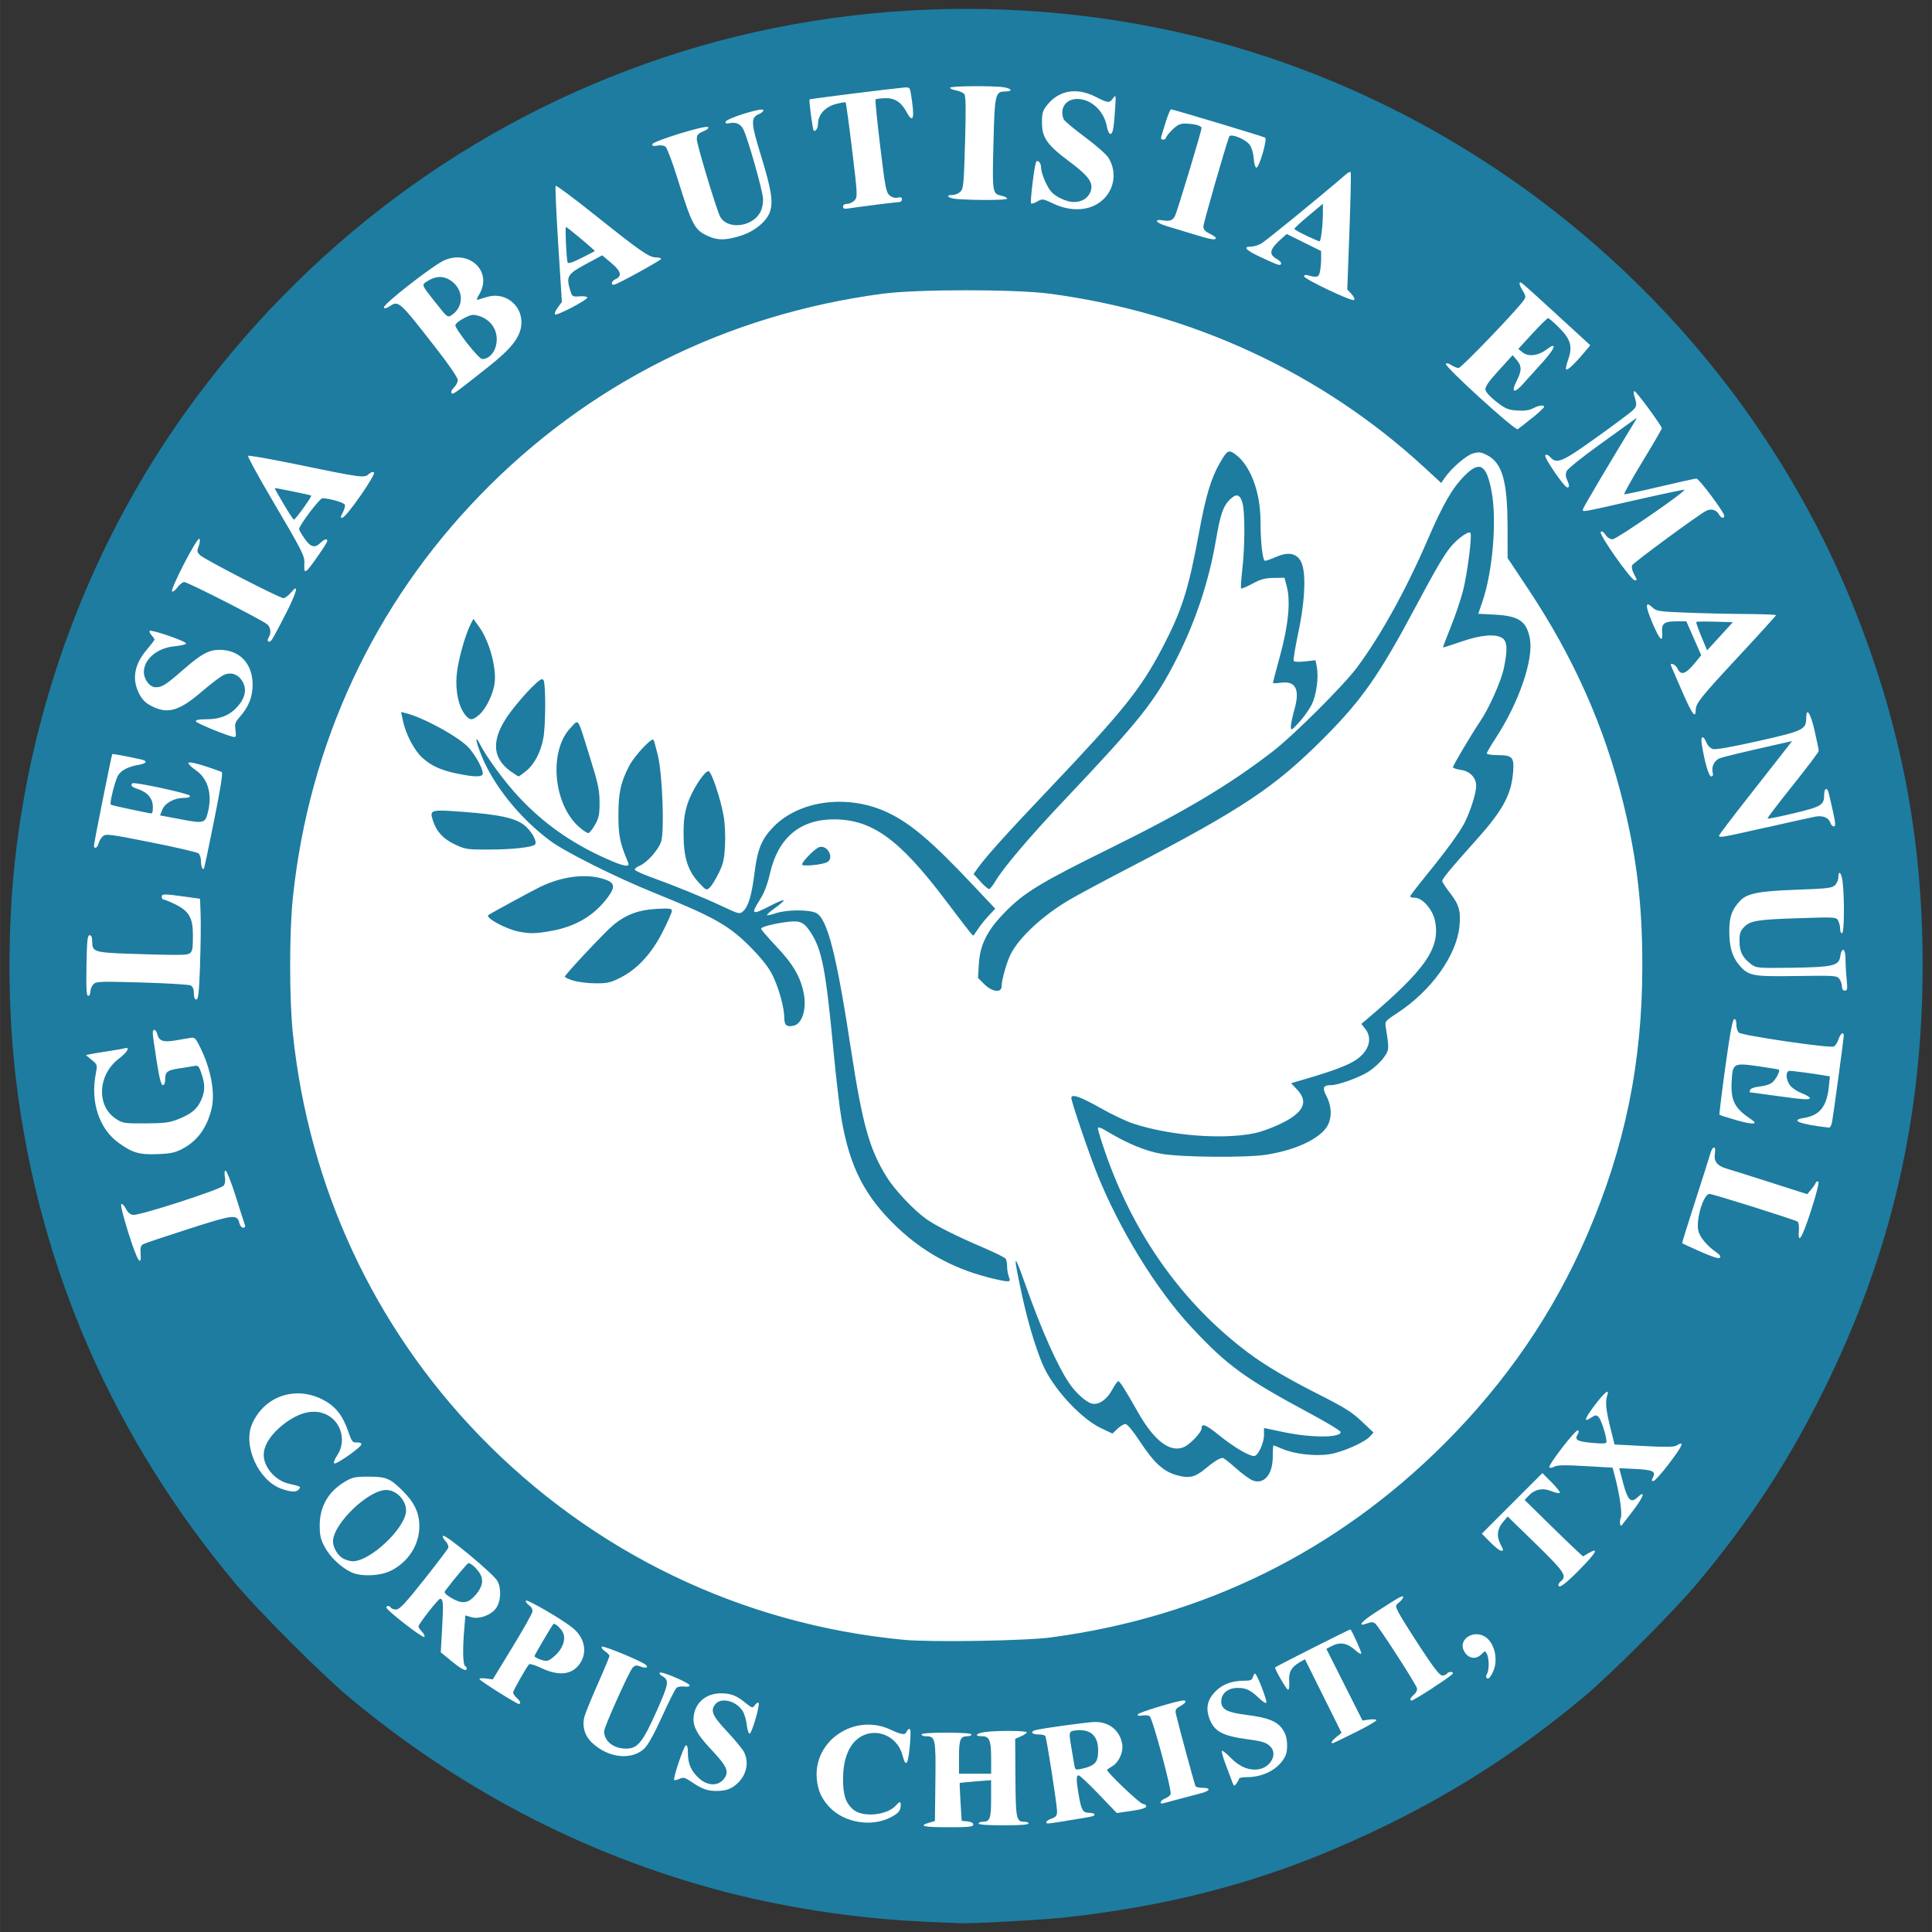
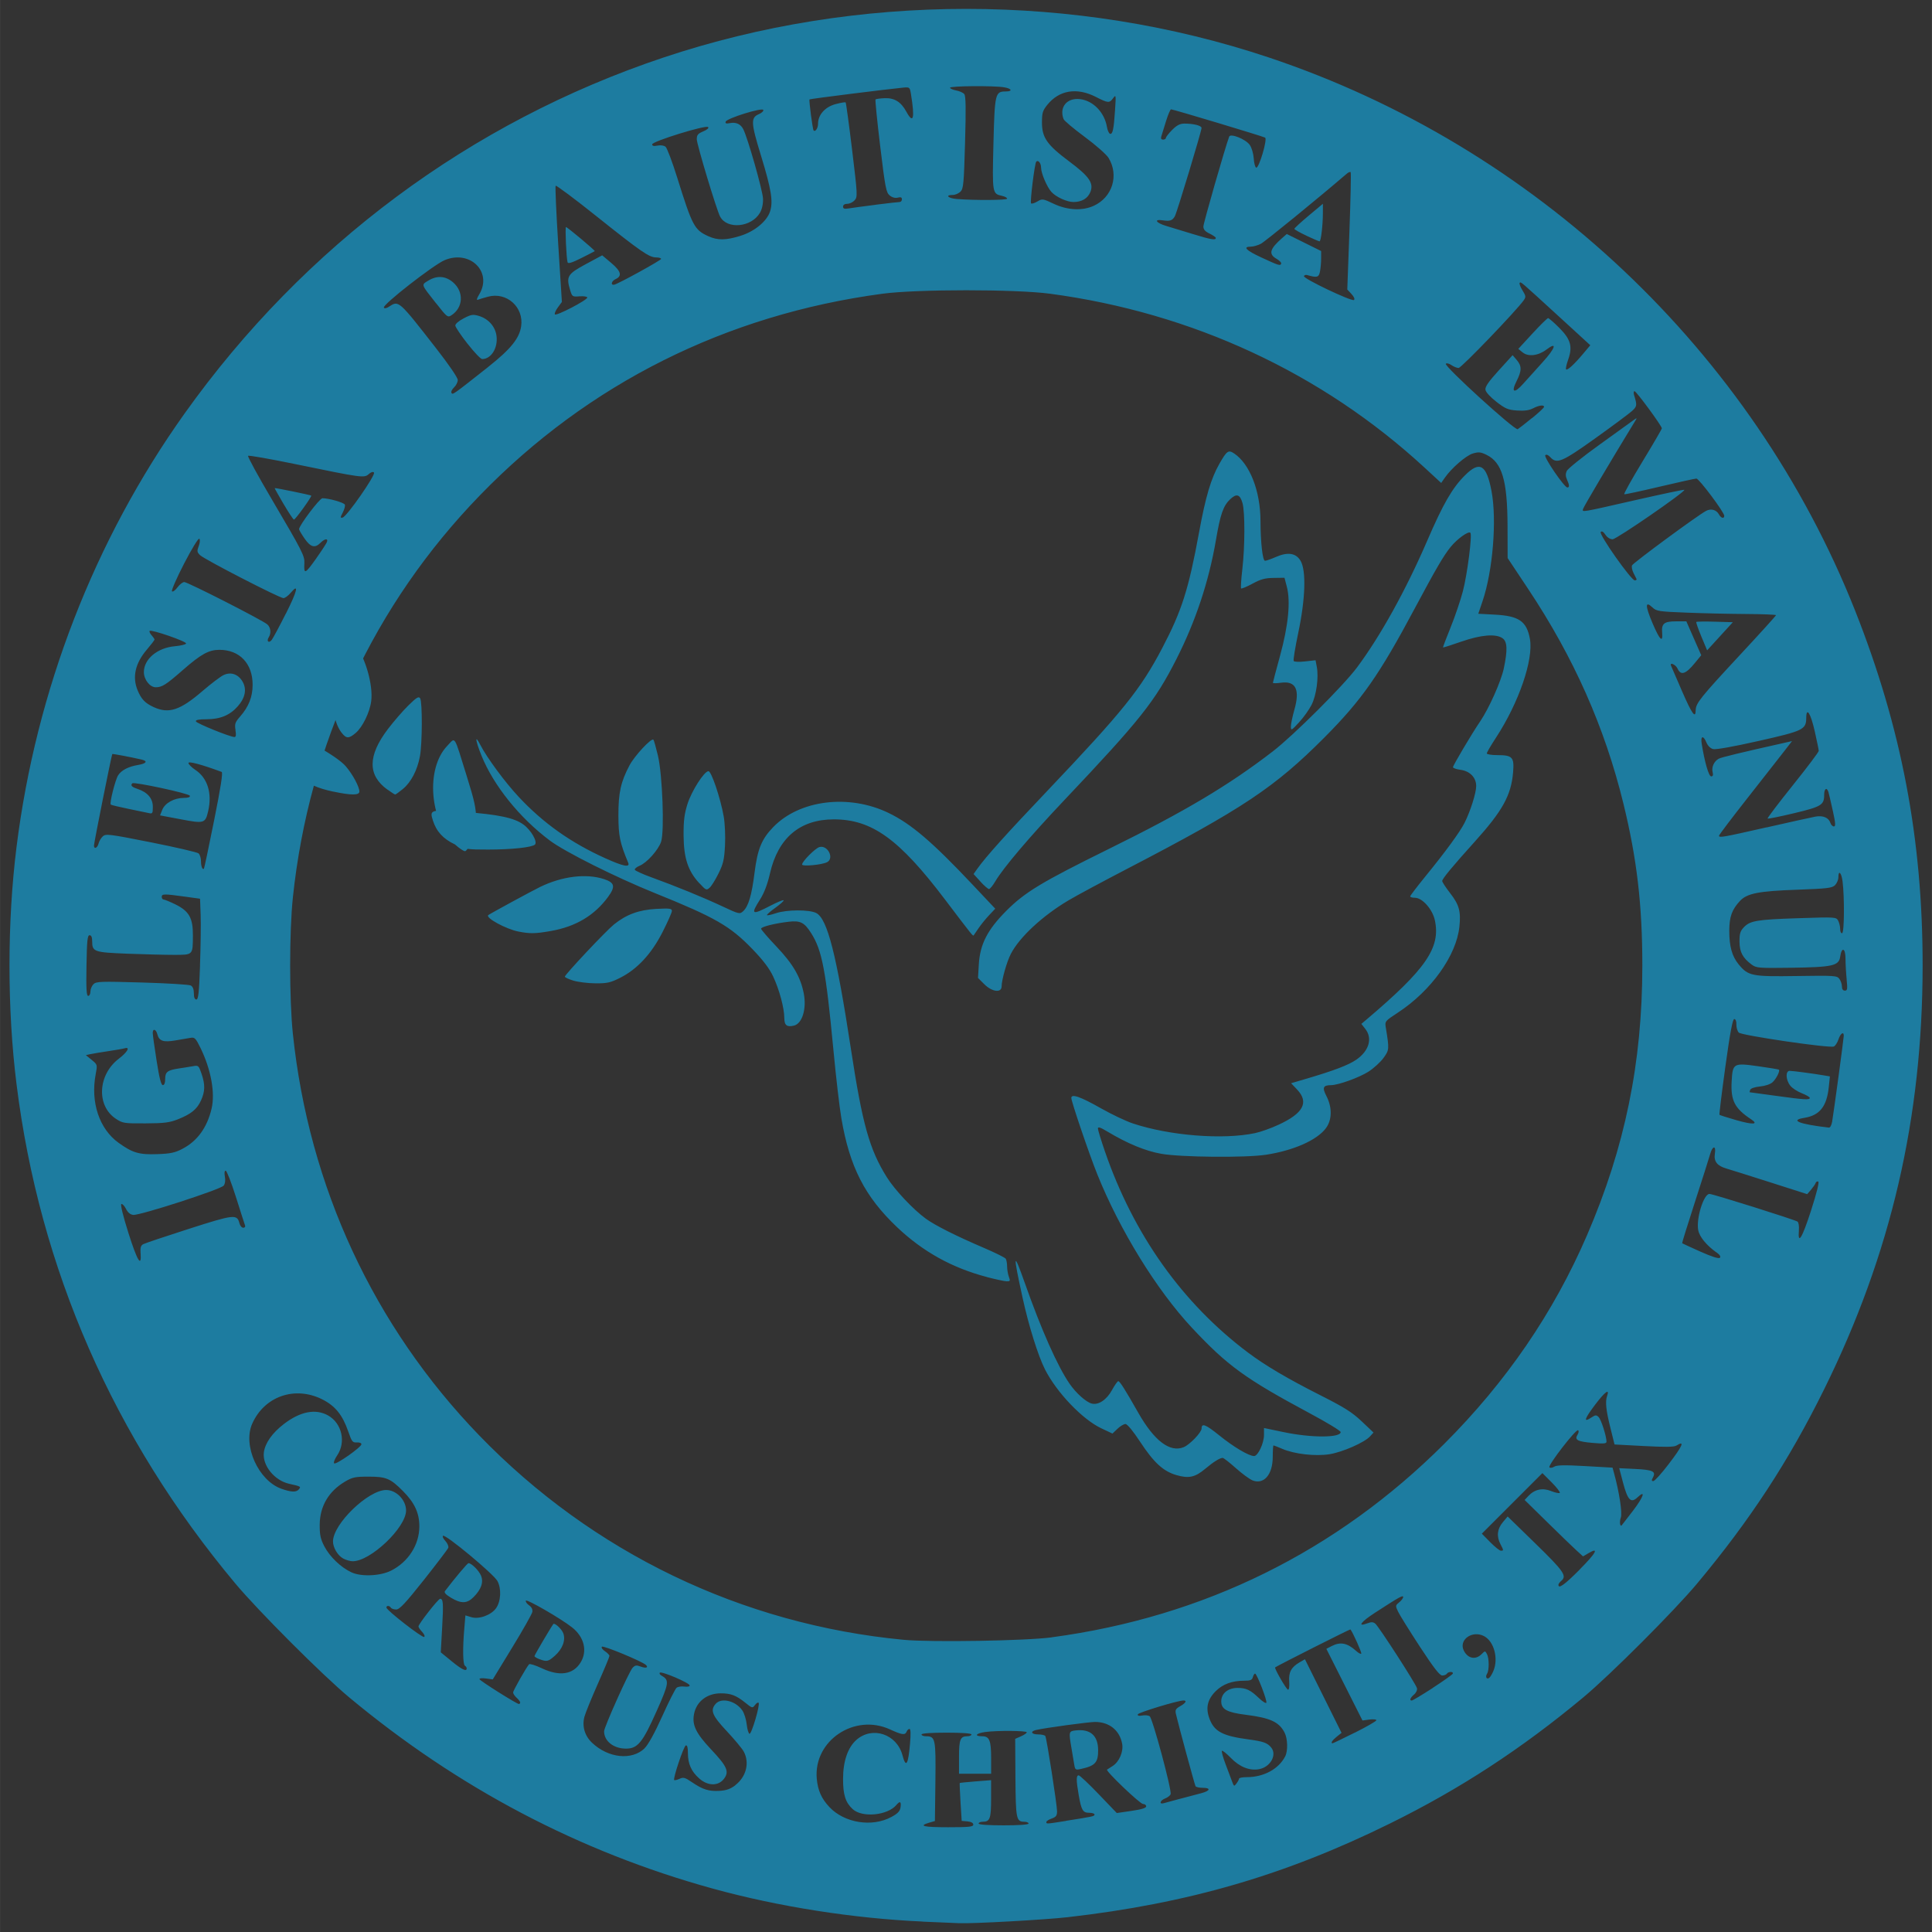
<svg xmlns="http://www.w3.org/2000/svg" xmlns:ns1="http://www.inkscape.org/namespaces/inkscape" xmlns:ns2="http://sodipodi.sourceforge.net/DTD/sodipodi-0.dtd" width="150" height="150" viewBox="0 0 39.687 39.688" version="1.1" id="svg8" ns1:version="0.92.4 (5da689c313, 2019-01-14)" ns2:docname="ibemanuelcorpus-site-icon.svg">
  <rect x="0" y="0" width="39.687" height="39.688" fill="#333333" stroke="none" />
  <defs id="defs2" />
  <ns2:namedview id="base" pagecolor="#ffffff" bordercolor="#666666" borderopacity="1.0" ns1:pageopacity="0.0" ns1:pageshadow="2" ns1:zoom="3.959798" ns1:cx="127.87612" ns1:cy="66.814783" ns1:document-units="mm" ns1:current-layer="layer3" showgrid="false" ns1:window-width="1920" ns1:window-height="1017" ns1:window-x="1912" ns1:window-y="-8" ns1:window-maximized="1" units="px" />
  <g ns1:label="Layer 1" ns1:groupmode="layer" id="layer1" transform="translate(0,-257.312)" />
  <g ns1:groupmode="layer" id="layer3" ns1:label="Layer 3" transform="translate(0,-257.312)">
-     <circle style="fill:#ffffff;fill-opacity:1;stroke-width:0.032" id="path863" cx="19.844" cy="277.156" r="18.806" />
-     <path style="fill:#1d7ca0;fill-opacity:1;stroke-width:0.037" d="m 18.949,296.785 c -1.409,-0.062 -2.96,-0.305 -4.305,-0.676 -2.745,-0.757 -5.238,-2.069 -7.475,-3.932 -0.551,-0.459 -1.866,-1.775 -2.336,-2.337 -2.5,-2.991 -4.021,-6.462 -4.494,-10.256 -0.193,-1.543 -0.193,-3.331 0,-4.873 0.402,-3.218 1.598,-6.302 3.452,-8.904 2.459,-3.45 5.873,-5.988 9.84,-7.314 3.981,-1.331 8.453,-1.331 12.434,0 5.472,1.83 9.933,6.039 12.043,11.363 0.952,2.404 1.388,4.696 1.387,7.292 -0.002,3.134 -0.649,5.921 -2.023,8.703 -0.728,1.475 -1.523,2.69 -2.609,3.99 -0.47,0.563 -1.785,1.878 -2.336,2.337 -1.271,1.059 -2.536,1.885 -3.976,2.594 -2.154,1.062 -4.15,1.642 -6.619,1.924 -0.467,0.053 -1.944,0.135 -2.23,0.123 -0.071,-0.003 -0.409,-0.017 -0.751,-0.032 z m 1.044,-1.993 c 0,-0.033 -0.045,-0.057 -0.119,-0.064 l -0.119,-0.011 -0.024,-0.385 c -0.013,-0.212 -0.02,-0.389 -0.016,-0.393 0.004,-0.004 0.151,-0.019 0.326,-0.033 l 0.318,-0.025 v 0.383 c 0,0.407 -0.023,0.471 -0.172,0.471 -0.046,0 -0.084,0.017 -0.084,0.037 0,0.023 0.195,0.037 0.513,0.037 0.318,0 0.513,-0.014 0.513,-0.037 0,-0.02 -0.039,-0.037 -0.087,-0.037 -0.166,0 -0.177,-0.058 -0.183,-0.906 l -0.005,-0.797 0.119,-0.052 c 0.066,-0.029 0.119,-0.066 0.119,-0.082 0,-0.035 -0.611,-0.04 -0.856,-0.006 -0.189,0.026 -0.232,0.087 -0.061,0.087 0.15,0 0.185,0.084 0.185,0.456 v 0.314 h -0.33 -0.33 v -0.341 c 0,-0.363 0.026,-0.429 0.172,-0.429 0.046,0 0.084,-0.017 0.084,-0.037 0,-0.023 -0.195,-0.037 -0.513,-0.037 -0.318,0 -0.513,0.014 -0.513,0.037 0,0.02 0.04,0.037 0.089,0.037 0.197,0 0.206,0.045 0.196,0.929 l -0.01,0.812 -0.119,0.035 c -0.227,0.067 -0.116,0.093 0.394,0.093 0.422,0 0.513,-0.009 0.513,-0.053 z m -1.683,-0.154 c 0.134,-0.073 0.177,-0.119 0.189,-0.201 0.017,-0.118 -0.012,-0.135 -0.084,-0.048 -0.18,0.217 -0.703,0.268 -0.899,0.087 -0.148,-0.136 -0.198,-0.294 -0.198,-0.619 0,-0.365 0.097,-0.647 0.276,-0.805 0.325,-0.285 0.827,-0.119 0.943,0.313 0.073,0.275 0.119,0.206 0.157,-0.239 0.017,-0.195 0.013,-0.298 -0.011,-0.298 -0.021,0 -0.047,0.025 -0.059,0.055 -0.03,0.077 -0.094,0.069 -0.34,-0.044 -0.732,-0.337 -1.577,0.232 -1.506,1.014 0.022,0.24 0.097,0.407 0.26,0.581 0.308,0.327 0.877,0.418 1.272,0.203 z m 3.588,0.078 c 0.56,-0.088 0.586,-0.093 0.586,-0.13 0,-0.019 -0.049,-0.035 -0.109,-0.035 -0.132,0 -0.162,-0.051 -0.217,-0.369 -0.052,-0.304 -0.052,-0.4 -7.2e-5,-0.4 0.023,0 0.208,0.174 0.412,0.387 l 0.371,0.387 0.302,-0.044 c 0.207,-0.03 0.302,-0.06 0.302,-0.093 0,-0.027 -0.029,-0.049 -0.065,-0.049 -0.062,0 -0.774,-0.68 -0.739,-0.706 0.009,-0.006 0.059,-0.039 0.112,-0.072 0.138,-0.086 0.229,-0.298 0.198,-0.461 -0.052,-0.276 -0.266,-0.447 -0.558,-0.446 -0.131,1.9e-4 -1.032,0.123 -1.21,0.165 -0.127,0.03 -0.098,0.091 0.044,0.091 0.069,0 0.135,0.015 0.146,0.033 0.028,0.045 0.241,1.412 0.241,1.547 0,0.088 -0.021,0.117 -0.11,0.148 -0.06,0.021 -0.11,0.053 -0.11,0.071 0,0.042 -0.008,0.043 0.403,-0.022 z m 0.168,-1.161 c -0.011,-0.067 -0.037,-0.219 -0.057,-0.339 -0.056,-0.329 -0.054,-0.341 0.086,-0.357 0.303,-0.035 0.463,0.106 0.463,0.41 0,0.251 -0.062,0.318 -0.355,0.382 -0.111,0.024 -0.118,0.019 -0.137,-0.096 z m 2.178,0.708 c 0.151,-0.04 0.345,-0.092 0.431,-0.114 0.188,-0.049 0.204,-0.111 0.03,-0.111 -0.069,0 -0.135,-0.015 -0.146,-0.032 -0.017,-0.028 -0.338,-1.21 -0.402,-1.48 -0.02,-0.087 -0.008,-0.111 0.087,-0.165 0.115,-0.065 0.145,-0.119 0.065,-0.117 -0.125,0.004 -0.922,0.246 -0.935,0.284 -0.01,0.03 0.019,0.038 0.089,0.025 0.057,-0.011 0.126,-0.004 0.153,0.014 0.06,0.04 0.46,1.527 0.431,1.602 -0.011,0.029 -0.062,0.069 -0.113,0.088 -0.104,0.039 -0.129,0.126 -0.028,0.097 0.035,-0.011 0.188,-0.051 0.339,-0.092 z m -9.141,-0.278 c 0.224,-0.171 0.298,-0.455 0.178,-0.686 -0.032,-0.062 -0.189,-0.251 -0.348,-0.421 -0.306,-0.325 -0.35,-0.434 -0.229,-0.568 0.12,-0.132 0.415,-0.056 0.547,0.142 0.038,0.057 0.077,0.184 0.088,0.283 0.011,0.099 0.036,0.186 0.057,0.193 0.042,0.014 0.223,-0.601 0.187,-0.637 -0.013,-0.013 -0.046,0.008 -0.075,0.047 -0.05,0.068 -0.056,0.066 -0.199,-0.049 -0.186,-0.15 -0.297,-0.192 -0.504,-0.192 -0.283,0 -0.501,0.17 -0.549,0.429 -0.042,0.224 0.04,0.392 0.352,0.724 0.328,0.348 0.375,0.454 0.266,0.6 -0.115,0.155 -0.33,0.154 -0.507,-7.7e-4 -0.166,-0.146 -0.236,-0.302 -0.236,-0.527 0,-0.113 -0.014,-0.164 -0.043,-0.155 -0.044,0.015 -0.268,0.682 -0.239,0.712 0.009,0.008 0.058,-0.003 0.109,-0.026 0.081,-0.037 0.113,-0.028 0.252,0.067 0.224,0.153 0.35,0.193 0.569,0.18 0.14,-0.008 0.225,-0.038 0.325,-0.114 z M 25.453,293.849 c 0,-0.016 0.071,-0.03 0.158,-0.03 0.349,0 0.656,-0.166 0.79,-0.428 0.058,-0.113 0.051,-0.362 -0.013,-0.487 -0.114,-0.22 -0.294,-0.303 -0.803,-0.367 -0.381,-0.048 -0.498,-0.113 -0.498,-0.274 0,-0.164 0.137,-0.277 0.337,-0.277 0.174,0 0.263,0.042 0.437,0.209 0.073,0.07 0.141,0.113 0.152,0.096 0.023,-0.038 -0.194,-0.599 -0.231,-0.599 -0.015,0 -0.035,0.033 -0.046,0.073 -0.015,0.059 -0.05,0.073 -0.178,0.073 -0.251,3.9e-4 -0.44,0.07 -0.586,0.216 -0.172,0.172 -0.21,0.348 -0.124,0.572 0.098,0.257 0.272,0.348 0.801,0.418 0.3,0.04 0.385,0.07 0.463,0.165 0.125,0.151 -0.014,0.402 -0.246,0.446 -0.196,0.037 -0.401,-0.045 -0.582,-0.231 -0.089,-0.092 -0.172,-0.158 -0.183,-0.146 -0.012,0.011 0.021,0.133 0.073,0.27 0.052,0.137 0.113,0.299 0.135,0.359 0.039,0.106 0.043,0.107 0.093,0.039 0.029,-0.039 0.052,-0.084 0.052,-0.101 z m -12.213,-0.623 c 0.075,-0.073 0.206,-0.309 0.363,-0.658 0.135,-0.299 0.268,-0.563 0.295,-0.585 0.027,-0.022 0.099,-0.033 0.159,-0.025 0.064,0.009 0.11,-1.9e-4 0.11,-0.023 -4.2e-4,-0.051 -0.578,-0.298 -0.613,-0.262 -0.015,0.015 0.002,0.043 0.037,0.062 0.162,0.09 0.153,0.154 -0.102,0.725 -0.289,0.649 -0.39,0.773 -0.63,0.773 -0.255,0 -0.45,-0.154 -0.45,-0.356 0,-0.085 0.512,-1.225 0.585,-1.304 0.051,-0.054 0.079,-0.059 0.165,-0.026 0.108,0.041 0.168,0.023 0.109,-0.033 -0.076,-0.073 -0.875,-0.404 -0.904,-0.375 -0.017,0.017 0.01,0.059 0.062,0.093 0.051,0.034 0.093,0.077 0.093,0.097 0,0.019 -0.107,0.276 -0.238,0.571 -0.131,0.295 -0.255,0.6 -0.276,0.678 -0.052,0.194 0.005,0.391 0.156,0.534 0.334,0.317 0.817,0.368 1.08,0.115 z m 14.595,-0.323 c 0.242,-0.121 0.439,-0.235 0.439,-0.253 0,-0.018 -0.064,-0.024 -0.143,-0.014 l -0.143,0.019 -0.371,-0.736 -0.371,-0.736 0.108,-0.056 c 0.181,-0.094 0.323,-0.065 0.506,0.101 0.045,0.041 0.092,0.066 0.103,0.054 0.016,-0.016 -0.176,-0.445 -0.223,-0.498 -0.007,-0.008 -1.459,0.724 -1.546,0.78 -0.023,0.015 0.233,0.459 0.265,0.459 0.021,1.9e-4 0.031,-0.07 0.024,-0.165 -0.015,-0.191 0.041,-0.297 0.209,-0.395 l 0.114,-0.066 0.376,0.756 0.376,0.756 -0.101,0.081 c -0.092,0.074 -0.129,0.133 -0.082,0.133 0.01,0 0.216,-0.099 0.458,-0.22 z m -17.149,-0.617 c 0,-0.017 -0.033,-0.061 -0.073,-0.097 -0.04,-0.036 -0.073,-0.085 -0.073,-0.109 0,-0.039 0.269,-0.513 0.328,-0.58 0.014,-0.016 0.132,0.021 0.261,0.082 0.364,0.172 0.644,0.131 0.797,-0.118 0.145,-0.235 0.075,-0.523 -0.173,-0.72 -0.23,-0.182 -0.938,-0.591 -0.952,-0.55 -0.007,0.022 0.023,0.065 0.068,0.096 0.052,0.037 0.075,0.084 0.066,0.135 -0.008,0.043 -0.194,0.372 -0.414,0.732 l -0.399,0.654 -0.142,-0.019 c -0.079,-0.011 -0.137,-0.004 -0.13,0.015 0.012,0.036 0.761,0.507 0.808,0.509 0.015,5.8e-4 0.027,-0.013 0.027,-0.03 z M 11.08,291.395 c -0.055,-0.02 -0.101,-0.049 -0.101,-0.063 0,-0.02 0.339,-0.595 0.387,-0.658 0.025,-0.032 0.166,0.095 0.202,0.183 0.058,0.14 -0.011,0.328 -0.171,0.469 -0.137,0.12 -0.162,0.126 -0.317,0.069 z m 18.352,0.59 c 0.22,-0.142 0.405,-0.274 0.412,-0.293 0.016,-0.046 -0.093,-0.045 -0.122,0.002 -0.012,0.02 -0.055,0.037 -0.095,0.037 -0.053,0 -0.175,-0.157 -0.459,-0.591 -0.212,-0.325 -0.414,-0.648 -0.447,-0.718 -0.059,-0.124 -0.058,-0.129 0.021,-0.194 0.045,-0.036 0.082,-0.086 0.082,-0.109 0,-0.046 -0.08,-10e-4 -0.578,0.322 -0.295,0.191 -0.373,0.299 -0.158,0.218 0.082,-0.031 0.12,-0.029 0.164,0.007 0.073,0.06 0.832,1.236 0.855,1.324 0.01,0.038 -0.015,0.094 -0.06,0.132 -0.079,0.068 -0.1,0.123 -0.046,0.123 0.017,0 0.211,-0.116 0.431,-0.258 z m 1.246,-0.349 c 0.106,-0.253 0.013,-0.604 -0.189,-0.712 -0.246,-0.132 -0.535,0.077 -0.416,0.302 0.084,0.159 0.241,0.188 0.362,0.066 0.071,-0.071 0.073,-0.071 0.11,-0.002 0.046,0.087 0.048,0.331 0.003,0.403 -0.04,0.063 -0.013,0.123 0.041,0.089 0.021,-0.013 0.061,-0.079 0.089,-0.146 z m -21.091,-0.049 c 0,-0.019 -0.016,-0.045 -0.037,-0.057 -0.042,-0.026 -0.048,-0.355 -0.013,-0.759 l 0.023,-0.275 0.122,0.037 c 0.155,0.048 0.405,-0.042 0.506,-0.182 0.101,-0.139 0.116,-0.403 0.03,-0.561 -0.077,-0.143 -1.062,-0.962 -1.117,-0.929 -0.018,0.011 0.003,0.059 0.047,0.106 0.044,0.047 0.071,0.111 0.06,0.141 -0.012,0.03 -0.238,0.328 -0.502,0.661 -0.379,0.478 -0.499,0.606 -0.568,0.606 -0.048,0 -0.097,-0.017 -0.109,-0.037 -0.028,-0.046 -0.092,-0.048 -0.092,-0.003 0,0.054 0.738,0.628 0.776,0.604 0.02,-0.012 0.001,-0.058 -0.041,-0.103 -0.042,-0.044 -0.076,-0.095 -0.076,-0.113 0,-0.049 0.406,-0.568 0.445,-0.568 0.063,0 0.07,0.092 0.041,0.596 l -0.028,0.504 0.22,0.18 c 0.213,0.175 0.312,0.222 0.312,0.151 z m -0.322,-1.453 c -0.107,-0.064 -0.147,-0.108 -0.125,-0.137 0.203,-0.267 0.462,-0.574 0.483,-0.574 0.062,0 0.214,0.151 0.257,0.255 0.057,0.137 0.006,0.283 -0.154,0.444 -0.133,0.133 -0.253,0.136 -0.461,0.012 z m 12.341,0.812 c 3.124,-0.419 5.849,-1.763 8.064,-3.976 1.273,-1.273 2.244,-2.691 2.931,-4.284 0.779,-1.805 1.136,-3.544 1.136,-5.538 0,-1.246 -0.111,-2.196 -0.39,-3.334 -0.384,-1.566 -1.017,-2.992 -1.951,-4.397 l -0.426,-0.641 -0.002,-0.66 c -0.003,-0.936 -0.112,-1.304 -0.433,-1.461 -0.119,-0.058 -0.162,-0.062 -0.28,-0.027 -0.14,0.042 -0.436,0.298 -0.575,0.497 l -0.075,0.108 -0.344,-0.317 c -2.108,-1.943 -4.772,-3.18 -7.69,-3.57 -0.71,-0.095 -2.734,-0.095 -3.444,0 -3.209,0.429 -6.042,1.846 -8.263,4.135 -2.185,2.251 -3.516,5.112 -3.848,8.265 -0.075,0.713 -0.075,2.093 0,2.806 0.329,3.137 1.661,6.005 3.828,8.247 2.328,2.408 5.393,3.883 8.722,4.199 0.562,0.053 2.508,0.021 3.041,-0.051 z m 4.118,-3.226 c -0.061,-0.026 -0.215,-0.139 -0.342,-0.253 -0.127,-0.113 -0.246,-0.206 -0.265,-0.206 -0.06,0 -0.189,0.081 -0.361,0.225 -0.207,0.174 -0.337,0.202 -0.591,0.128 -0.27,-0.079 -0.462,-0.255 -0.745,-0.685 -0.146,-0.222 -0.263,-0.364 -0.301,-0.364 -0.034,0 -0.108,0.044 -0.164,0.098 l -0.103,0.098 -0.229,-0.108 c -0.387,-0.182 -0.914,-0.733 -1.156,-1.208 -0.142,-0.28 -0.335,-0.896 -0.461,-1.473 -0.201,-0.918 -0.192,-0.975 0.046,-0.303 0.341,0.966 0.671,1.708 0.92,2.07 0.131,0.191 0.34,0.377 0.455,0.406 0.138,0.035 0.306,-0.077 0.416,-0.278 0.055,-0.1 0.113,-0.182 0.128,-0.182 0.032,-5.8e-4 0.141,0.172 0.411,0.648 0.329,0.579 0.653,0.824 0.935,0.707 0.125,-0.052 0.366,-0.304 0.366,-0.383 0,-0.117 0.083,-0.085 0.365,0.143 0.293,0.237 0.607,0.423 0.714,0.423 0.079,0 0.203,-0.265 0.203,-0.433 v -0.143 l 0.412,0.086 c 0.565,0.118 1.163,0.116 1.163,-0.003 0,-0.025 -0.284,-0.198 -0.632,-0.384 -1.329,-0.713 -1.694,-0.978 -2.425,-1.76 -0.721,-0.771 -1.482,-2.005 -1.943,-3.152 -0.168,-0.418 -0.533,-1.492 -0.533,-1.567 0,-0.092 0.187,-0.027 0.61,0.213 0.217,0.123 0.511,0.263 0.653,0.31 0.756,0.252 1.851,0.339 2.511,0.199 0.111,-0.023 0.325,-0.099 0.476,-0.169 0.516,-0.236 0.637,-0.462 0.389,-0.725 l -0.124,-0.131 0.316,-0.093 c 0.567,-0.167 0.862,-0.28 1.021,-0.389 0.265,-0.182 0.34,-0.44 0.186,-0.635 l -0.08,-0.102 0.108,-0.091 c 1.22,-1.034 1.523,-1.474 1.402,-2.038 -0.049,-0.226 -0.258,-0.462 -0.411,-0.462 -0.053,0 -0.096,-0.012 -0.096,-0.028 1.05e-4,-0.015 0.135,-0.192 0.299,-0.394 0.428,-0.525 0.72,-0.924 0.818,-1.117 0.119,-0.235 0.239,-0.614 0.239,-0.756 0,-0.174 -0.129,-0.307 -0.321,-0.333 -0.086,-0.011 -0.156,-0.036 -0.156,-0.054 0,-0.036 0.389,-0.692 0.556,-0.937 0.183,-0.268 0.431,-0.824 0.488,-1.091 0.08,-0.38 0.073,-0.552 -0.026,-0.621 -0.138,-0.097 -0.444,-0.071 -0.851,0.071 -0.2,0.07 -0.368,0.123 -0.372,0.119 -0.004,-0.004 0.066,-0.19 0.156,-0.412 0.09,-0.222 0.204,-0.557 0.253,-0.745 0.091,-0.351 0.195,-1.159 0.153,-1.2 -0.04,-0.04 -0.269,0.126 -0.402,0.288 -0.148,0.182 -0.304,0.45 -0.74,1.266 -0.73,1.369 -1.089,1.881 -1.853,2.649 -1.023,1.028 -1.682,1.467 -4.05,2.698 -0.504,0.262 -1.048,0.554 -1.209,0.65 -0.532,0.315 -1.008,0.756 -1.186,1.101 -0.083,0.161 -0.189,0.535 -0.189,0.667 0,0.139 -0.197,0.114 -0.356,-0.045 l -0.129,-0.129 0.017,-0.283 c 0.025,-0.409 0.178,-0.707 0.56,-1.091 0.386,-0.388 0.727,-0.594 2.121,-1.281 1.55,-0.764 2.455,-1.303 3.357,-1.998 0.425,-0.327 1.446,-1.345 1.727,-1.72 0.481,-0.643 1.008,-1.594 1.445,-2.606 0.328,-0.76 0.515,-1.085 0.775,-1.344 0.305,-0.306 0.443,-0.224 0.547,0.323 0.112,0.592 0.027,1.64 -0.185,2.262 l -0.087,0.257 0.335,0.018 c 0.5,0.026 0.657,0.134 0.725,0.495 0.079,0.424 -0.226,1.314 -0.698,2.035 -0.103,0.157 -0.187,0.301 -0.187,0.321 0,0.019 0.096,0.035 0.213,0.035 0.315,0 0.353,0.042 0.327,0.353 -0.039,0.471 -0.216,0.791 -0.783,1.42 -0.466,0.517 -0.673,0.767 -0.673,0.813 0,0.022 0.074,0.135 0.164,0.251 0.185,0.238 0.222,0.374 0.189,0.688 -0.062,0.593 -0.58,1.317 -1.264,1.765 -0.267,0.175 -0.269,0.178 -0.247,0.311 0.072,0.443 0.071,0.455 -0.049,0.621 -0.063,0.086 -0.201,0.212 -0.307,0.28 -0.191,0.122 -0.62,0.277 -0.771,0.278 -0.163,10e-4 -0.183,0.05 -0.094,0.223 0.123,0.237 0.117,0.495 -0.014,0.666 -0.185,0.243 -0.664,0.454 -1.225,0.54 -0.42,0.065 -1.748,0.052 -2.152,-0.019 -0.329,-0.058 -0.698,-0.211 -1.111,-0.459 -0.141,-0.085 -0.192,-0.101 -0.192,-0.062 0,0.03 0.066,0.244 0.146,0.477 0.588,1.705 1.591,3.115 2.936,4.126 0.355,0.267 0.817,0.539 1.494,0.881 0.487,0.246 0.646,0.346 0.843,0.533 l 0.243,0.23 -0.072,0.079 c -0.113,0.125 -0.564,0.323 -0.831,0.366 -0.291,0.046 -0.719,-0.002 -0.971,-0.11 -0.091,-0.039 -0.173,-0.071 -0.181,-0.071 -0.008,0 -0.015,0.105 -0.015,0.233 0,0.372 -0.186,0.583 -0.426,0.482 z m -5.455,-4.176 c -0.712,-0.187 -1.312,-0.52 -1.842,-1.023 -0.662,-0.629 -0.974,-1.238 -1.144,-2.239 -0.038,-0.222 -0.112,-0.857 -0.164,-1.411 -0.155,-1.633 -0.232,-2.036 -0.455,-2.388 -0.141,-0.223 -0.223,-0.264 -0.465,-0.236 -0.288,0.034 -0.565,0.104 -0.565,0.143 0,0.019 0.143,0.185 0.317,0.368 0.34,0.358 0.496,0.626 0.561,0.968 0.059,0.312 -0.033,0.611 -0.2,0.654 -0.147,0.037 -0.201,-0.005 -0.201,-0.156 0,-0.202 -0.103,-0.585 -0.229,-0.853 -0.077,-0.164 -0.206,-0.334 -0.424,-0.56 -0.459,-0.476 -0.763,-0.651 -2.004,-1.152 -0.804,-0.324 -1.852,-0.849 -2.162,-1.082 -0.618,-0.464 -1.149,-1.123 -1.399,-1.736 -0.128,-0.315 -0.146,-0.461 -0.028,-0.23 0.135,0.264 0.509,0.771 0.792,1.073 0.504,0.539 1.073,0.942 1.78,1.26 0.372,0.168 0.511,0.194 0.466,0.088 -0.169,-0.405 -0.199,-0.549 -0.2,-0.964 -8.21e-4,-0.472 0.048,-0.693 0.227,-1.032 0.105,-0.199 0.451,-0.57 0.492,-0.529 0.011,0.011 0.052,0.157 0.092,0.324 0.094,0.391 0.137,1.557 0.066,1.772 -0.056,0.169 -0.291,0.432 -0.442,0.494 -0.061,0.025 -0.105,0.062 -0.098,0.082 0.007,0.02 0.16,0.09 0.34,0.155 0.502,0.182 1.06,0.41 1.455,0.595 0.345,0.162 0.36,0.165 0.429,0.103 0.11,-0.1 0.177,-0.326 0.236,-0.795 0.061,-0.484 0.145,-0.689 0.385,-0.936 0.541,-0.558 1.553,-0.682 2.366,-0.29 0.463,0.223 0.898,0.594 1.72,1.466 l 0.473,0.502 -0.128,0.136 c -0.071,0.075 -0.167,0.194 -0.214,0.264 -0.047,0.071 -0.092,0.136 -0.1,0.146 -0.017,0.021 -0.019,0.019 -0.592,-0.737 -0.94,-1.241 -1.5,-1.644 -2.282,-1.644 -0.695,0 -1.144,0.38 -1.311,1.108 -0.052,0.228 -0.12,0.405 -0.205,0.539 -0.197,0.31 -0.17,0.326 0.213,0.127 0.139,-0.072 0.261,-0.123 0.272,-0.112 0.01,0.011 -0.066,0.079 -0.17,0.154 -0.104,0.074 -0.181,0.143 -0.172,0.152 0.009,0.009 0.093,-0.009 0.186,-0.041 0.219,-0.074 0.685,-0.076 0.826,-0.003 0.23,0.119 0.416,0.851 0.715,2.809 0.234,1.532 0.378,2.045 0.733,2.615 0.163,0.262 0.543,0.666 0.806,0.857 0.187,0.136 0.623,0.355 1.177,0.592 0.239,0.102 0.447,0.205 0.462,0.229 0.015,0.024 0.028,0.096 0.028,0.16 3.81e-4,0.064 0.017,0.159 0.036,0.211 0.032,0.084 0.027,0.094 -0.046,0.092 -0.045,-9.6e-4 -0.23,-0.041 -0.411,-0.088 z m -8.492,-6.088 c -0.096,-0.029 -0.174,-0.066 -0.174,-0.081 0,-0.042 0.843,-0.939 1.008,-1.072 0.256,-0.206 0.512,-0.3 0.87,-0.32 0.275,-0.015 0.321,-0.008 0.321,0.041 0,0.032 -0.086,0.227 -0.192,0.435 -0.228,0.449 -0.523,0.766 -0.876,0.942 -0.196,0.098 -0.264,0.113 -0.505,0.111 -0.153,-0.001 -0.356,-0.027 -0.452,-0.056 z m -1.125,-1.007 c -0.26,-0.051 -0.69,-0.286 -0.621,-0.339 0.043,-0.033 0.888,-0.492 1.064,-0.578 0.454,-0.221 0.949,-0.281 1.315,-0.16 0.22,0.073 0.236,0.153 0.077,0.37 -0.279,0.377 -0.659,0.604 -1.166,0.694 -0.321,0.057 -0.434,0.059 -0.668,0.013 z m 3.71,-0.997 c -0.23,-0.249 -0.317,-0.516 -0.32,-0.978 -0.002,-0.3 0.016,-0.442 0.079,-0.643 0.085,-0.27 0.345,-0.677 0.432,-0.677 0.061,0 0.248,0.559 0.314,0.933 0.024,0.139 0.036,0.403 0.026,0.592 -0.015,0.288 -0.036,0.38 -0.132,0.574 -0.063,0.128 -0.145,0.26 -0.183,0.294 -0.066,0.059 -0.076,0.055 -0.216,-0.097 z m 5.777,-0.032 -0.14,-0.153 0.077,-0.109 c 0.174,-0.245 0.596,-0.715 1.438,-1.6 1.554,-1.636 1.915,-2.084 2.36,-2.932 0.403,-0.768 0.542,-1.206 0.757,-2.377 0.135,-0.737 0.245,-1.107 0.419,-1.412 0.151,-0.265 0.184,-0.288 0.3,-0.211 0.323,0.214 0.541,0.772 0.543,1.385 0.001,0.445 0.044,0.821 0.093,0.821 0.025,0 0.122,-0.034 0.215,-0.075 0.251,-0.111 0.42,-0.086 0.515,0.075 0.119,0.202 0.1,0.783 -0.047,1.479 -0.063,0.3 -0.106,0.56 -0.094,0.579 0.012,0.019 0.114,0.023 0.235,0.009 l 0.214,-0.024 0.026,0.137 c 0.041,0.221 -0.009,0.584 -0.108,0.78 -0.05,0.098 -0.165,0.26 -0.257,0.359 -0.154,0.168 -0.166,0.174 -0.168,0.089 -7.62e-4,-0.05 0.032,-0.207 0.072,-0.348 0.119,-0.415 0.029,-0.597 -0.275,-0.555 -0.091,0.013 -0.166,0.013 -0.166,0.002 0,-0.011 0.066,-0.261 0.147,-0.556 0.17,-0.621 0.219,-1.117 0.139,-1.419 l -0.048,-0.183 -0.223,0.003 c -0.177,0.002 -0.267,0.027 -0.436,0.119 -0.118,0.064 -0.222,0.107 -0.232,0.097 -0.01,-0.011 9.53e-4,-0.187 0.025,-0.394 0.054,-0.464 0.056,-1.171 0.004,-1.357 -0.051,-0.183 -0.123,-0.206 -0.256,-0.079 -0.14,0.134 -0.2,0.307 -0.291,0.841 -0.145,0.846 -0.416,1.662 -0.809,2.437 -0.445,0.876 -0.741,1.249 -2.32,2.917 -0.692,0.731 -1.239,1.375 -1.399,1.647 -0.053,0.09 -0.112,0.163 -0.133,0.163 -0.021,0 -0.1,-0.069 -0.177,-0.153 z m -3.662,-0.35 c 0,-0.062 0.27,-0.333 0.355,-0.357 0.169,-0.048 0.311,0.229 0.159,0.31 -0.103,0.055 -0.515,0.093 -0.515,0.048 z M 9.345,274.659 c -0.242,-0.115 -0.38,-0.264 -0.453,-0.493 -0.071,-0.221 -0.05,-0.227 0.63,-0.176 0.718,0.054 1.04,0.122 1.23,0.26 0.156,0.113 0.294,0.353 0.237,0.411 -0.058,0.058 -0.475,0.103 -0.962,0.103 -0.43,5.6e-4 -0.472,-0.006 -0.682,-0.105 z m 2.535,-0.372 c -0.522,-0.481 -0.606,-1.559 -0.158,-2.025 0.174,-0.181 0.129,-0.251 0.399,0.616 0.166,0.531 0.194,0.666 0.195,0.916 6.1e-4,0.245 -0.014,0.32 -0.09,0.455 -0.05,0.089 -0.111,0.169 -0.135,0.176 -0.024,0.007 -0.119,-0.055 -0.211,-0.139 z m -2.494,-1.084 c -0.338,-0.072 -0.526,-0.158 -0.71,-0.325 -0.167,-0.151 -0.343,-0.486 -0.4,-0.763 l -0.037,-0.177 0.097,0.024 c 0.373,0.093 1.119,0.505 1.303,0.721 0.142,0.166 0.278,0.419 0.278,0.518 0,0.078 -0.169,0.078 -0.531,10e-4 z m 1.108,-0.042 c -0.409,-0.294 -0.407,-0.696 0.008,-1.243 0.119,-0.157 0.309,-0.376 0.422,-0.487 0.168,-0.165 0.212,-0.191 0.241,-0.147 0.048,0.076 0.045,0.927 -0.004,1.192 -0.053,0.285 -0.182,0.534 -0.352,0.673 -0.076,0.062 -0.146,0.113 -0.157,0.112 -0.011,-7.7e-4 -0.081,-0.046 -0.157,-0.101 z m -0.941,-1.168 c -0.132,-0.168 -0.198,-0.469 -0.174,-0.799 0.02,-0.28 0.175,-0.842 0.294,-1.071 l 0.051,-0.097 0.114,0.157 c 0.21,0.289 0.361,0.83 0.323,1.153 -0.027,0.231 -0.178,0.541 -0.321,0.662 -0.14,0.118 -0.191,0.117 -0.286,-0.004 z M 32.451,289.552 c 0.337,-0.338 0.407,-0.468 0.18,-0.334 l -0.112,0.066 -0.134,-0.122 c -0.074,-0.067 -0.344,-0.328 -0.6,-0.58 l -0.466,-0.457 0.078,-0.083 c 0.129,-0.137 0.289,-0.171 0.467,-0.1 0.084,0.034 0.163,0.05 0.177,0.037 0.013,-0.013 -0.062,-0.11 -0.166,-0.215 l -0.191,-0.191 -0.622,0.622 -0.622,0.622 0.172,0.175 c 0.095,0.096 0.193,0.175 0.219,0.175 0.059,0 0.059,-0.005 -0.008,-0.133 -0.084,-0.161 -0.068,-0.312 0.046,-0.449 l 0.101,-0.121 0.577,0.562 c 0.583,0.568 0.646,0.661 0.521,0.764 -0.03,0.025 -0.055,0.06 -0.055,0.078 0,0.09 0.125,-10e-5 0.439,-0.315 z m -24.414,0.023 c 0.353,-0.181 0.575,-0.53 0.577,-0.904 0.001,-0.275 -0.097,-0.489 -0.337,-0.729 -0.259,-0.26 -0.344,-0.296 -0.705,-0.296 -0.274,-3.9e-4 -0.332,0.012 -0.482,0.1 -0.34,0.2 -0.52,0.507 -0.523,0.889 -0.001,0.208 0.017,0.292 0.095,0.442 0.112,0.215 0.338,0.432 0.556,0.534 0.202,0.095 0.598,0.077 0.818,-0.036 z M 7.05,289.328 C 6.937,289.267 6.839,289.102 6.84,288.975 c 0.003,-0.359 0.722,-1.053 1.091,-1.055 0.209,-9.5e-4 0.41,0.206 0.41,0.421 0,0.351 -0.733,1.047 -1.099,1.043 -0.05,-5.7e-4 -0.137,-0.026 -0.192,-0.056 z m 26.496,-0.983 c 0.217,-0.283 0.269,-0.441 0.091,-0.273 -0.134,0.126 -0.2,0.059 -0.295,-0.297 l -0.08,-0.303 0.328,0.016 c 0.361,0.017 0.431,0.051 0.366,0.172 -0.032,0.061 -0.031,0.077 0.007,0.077 0.027,0 0.168,-0.156 0.313,-0.346 0.295,-0.386 0.34,-0.495 0.16,-0.383 -0.047,0.03 -0.235,0.032 -0.668,0.009 l -0.602,-0.032 -0.082,-0.33 c -0.094,-0.375 -0.112,-0.55 -0.07,-0.669 0.057,-0.161 -0.048,-0.082 -0.255,0.193 -0.215,0.286 -0.236,0.362 -0.07,0.253 0.086,-0.056 0.103,-0.057 0.151,-0.009 0.051,0.051 0.16,0.391 0.161,0.503 3.82e-4,0.042 -0.053,0.047 -0.282,0.027 -0.316,-0.027 -0.38,-0.062 -0.313,-0.169 0.025,-0.04 0.03,-0.08 0.011,-0.091 -0.045,-0.028 -0.626,0.724 -0.589,0.762 0.016,0.017 0.061,0.011 0.1,-0.014 0.053,-0.033 0.21,-0.036 0.634,-0.012 l 0.563,0.032 0.03,0.11 c 0.109,0.395 0.174,0.825 0.14,0.916 -0.031,0.082 -0.018,0.195 0.019,0.158 0.006,-0.006 0.111,-0.142 0.233,-0.301 z M 6.14,287.905 c 0.046,-0.055 0.039,-0.059 -0.199,-0.112 -0.306,-0.068 -0.556,-0.38 -0.521,-0.646 0.026,-0.191 0.17,-0.396 0.408,-0.58 0.34,-0.262 0.657,-0.323 0.915,-0.176 0.28,0.161 0.367,0.545 0.185,0.815 -0.052,0.076 -0.081,0.151 -0.064,0.167 0.036,0.035 0.559,-0.332 0.56,-0.393 5.342e-4,-0.025 -0.041,-0.041 -0.095,-0.037 -0.086,0.006 -0.103,-0.015 -0.174,-0.221 -0.119,-0.345 -0.269,-0.53 -0.538,-0.665 -0.561,-0.28 -1.188,-0.061 -1.437,0.503 -0.197,0.446 0.128,1.168 0.601,1.335 0.205,0.072 0.305,0.075 0.359,0.011 z m -3.253,-4.849 c -0.008,-0.115 0.005,-0.159 0.056,-0.186 0.037,-0.02 0.459,-0.161 0.938,-0.315 0.931,-0.298 0.989,-0.305 1.038,-0.112 0.013,0.05 0.047,0.09 0.078,0.09 0.03,0 0.047,-0.021 0.037,-0.046 -0.01,-0.025 -0.094,-0.289 -0.188,-0.586 -0.094,-0.297 -0.189,-0.54 -0.21,-0.54 -0.025,0 -0.031,0.045 -0.017,0.121 0.014,0.074 0.005,0.146 -0.024,0.185 -0.056,0.077 -1.724,0.617 -1.859,0.602 -0.06,-0.006 -0.111,-0.049 -0.148,-0.123 -0.031,-0.062 -0.074,-0.107 -0.095,-0.1 -0.024,0.008 0.032,0.238 0.146,0.599 0.18,0.568 0.271,0.719 0.249,0.41 z m 32.368,-0.019 c -0.201,-0.144 -0.345,-0.32 -0.37,-0.454 -0.045,-0.238 0.112,-0.745 0.231,-0.745 0.07,1.9e-4 1.737,0.525 1.808,0.568 0.023,0.015 0.036,0.091 0.029,0.177 -0.025,0.314 0.065,0.169 0.248,-0.398 0.118,-0.365 0.174,-0.592 0.15,-0.601 -0.022,-0.008 -0.046,0.005 -0.054,0.03 -0.008,0.025 -0.051,0.086 -0.094,0.137 l -0.079,0.092 -0.769,-0.246 c -0.423,-0.135 -0.824,-0.261 -0.89,-0.28 -0.189,-0.054 -0.263,-0.148 -0.238,-0.303 0.029,-0.177 -0.048,-0.171 -0.097,0.007 -0.021,0.076 -0.161,0.516 -0.311,0.979 -0.15,0.463 -0.269,0.846 -0.264,0.851 0.005,0.005 0.173,0.082 0.374,0.172 0.238,0.106 0.377,0.15 0.401,0.127 0.024,-0.024 -7.64e-4,-0.062 -0.073,-0.114 z M 3.746,280.912 c 0.306,-0.158 0.508,-0.436 0.6,-0.826 0.076,-0.323 -0.012,-0.804 -0.226,-1.243 -0.1,-0.205 -0.121,-0.226 -0.208,-0.211 -0.053,0.008 -0.193,0.033 -0.311,0.053 -0.246,0.042 -0.334,0.012 -0.369,-0.126 -0.026,-0.105 -0.095,-0.126 -0.095,-0.028 -1.145e-4,0.035 0.035,0.291 0.079,0.568 0.056,0.358 0.093,0.504 0.128,0.504 0.032,0 0.049,-0.045 0.049,-0.127 0,-0.146 0.047,-0.181 0.293,-0.217 0.091,-0.013 0.216,-0.034 0.279,-0.045 0.109,-0.02 0.117,-0.013 0.174,0.154 0.077,0.225 0.074,0.364 -0.01,0.549 -0.083,0.183 -0.203,0.28 -0.474,0.388 -0.175,0.069 -0.281,0.082 -0.668,0.084 -0.439,0.002 -0.467,-0.002 -0.608,-0.095 -0.404,-0.267 -0.371,-0.905 0.063,-1.235 0.174,-0.132 0.239,-0.247 0.12,-0.213 -0.037,0.011 -0.191,0.038 -0.342,0.06 -0.151,0.023 -0.316,0.05 -0.366,0.061 l -0.091,0.02 0.12,0.098 c 0.119,0.097 0.119,0.099 0.082,0.295 -0.109,0.574 0.074,1.123 0.47,1.408 0.286,0.206 0.423,0.247 0.794,0.233 0.269,-0.009 0.364,-0.029 0.516,-0.108 z m 33.889,-0.55 c 0.036,-0.213 0.24,-1.721 0.24,-1.773 0,-0.096 -0.068,-0.049 -0.109,0.075 -0.023,0.069 -0.066,0.134 -0.096,0.146 -0.096,0.037 -1.892,-0.227 -1.951,-0.286 -0.029,-0.029 -0.052,-0.104 -0.05,-0.166 0.002,-0.068 -0.015,-0.112 -0.044,-0.112 -0.033,0 -0.086,0.28 -0.182,0.976 -0.074,0.537 -0.129,0.983 -0.121,0.991 0.008,0.008 0.166,0.058 0.35,0.111 0.341,0.097 0.463,0.089 0.298,-0.02 -0.337,-0.223 -0.42,-0.385 -0.398,-0.778 0.021,-0.374 0.035,-0.382 0.544,-0.311 0.228,0.032 0.42,0.064 0.427,0.071 0.027,0.027 -0.056,0.19 -0.131,0.258 -0.045,0.041 -0.153,0.077 -0.258,0.087 -0.107,0.011 -0.189,0.038 -0.201,0.068 -0.011,0.028 -0.015,0.051 -0.009,0.051 0.006,0 0.247,0.033 0.537,0.073 0.585,0.081 0.696,0.088 0.696,0.042 0,-0.017 -0.074,-0.06 -0.164,-0.095 -0.09,-0.035 -0.198,-0.105 -0.238,-0.157 -0.094,-0.12 -0.1,-0.304 -0.01,-0.303 0.069,7.7e-4 0.497,0.058 0.701,0.093 l 0.124,0.021 -0.023,0.22 c -0.042,0.4 -0.187,0.581 -0.505,0.632 -0.305,0.049 -0.103,0.129 0.508,0.2 0.024,0.003 0.053,-0.048 0.064,-0.114 z M 4.108,277.138 c 0.014,-0.388 0.02,-0.854 0.013,-1.035 l -0.012,-0.329 -0.311,-0.043 c -0.429,-0.059 -0.476,-0.059 -0.476,0.005 0,0.03 0.018,0.055 0.039,0.055 0.021,0 0.129,0.044 0.239,0.098 0.283,0.139 0.364,0.28 0.362,0.635 -0.002,0.413 0.008,0.403 -0.395,0.403 -0.189,0 -0.62,-0.011 -0.957,-0.024 -0.678,-0.027 -0.717,-0.04 -0.717,-0.253 0,-0.086 -0.017,-0.126 -0.053,-0.126 -0.044,0 -0.055,0.107 -0.064,0.623 -0.008,0.48 -3.052e-4,0.623 0.035,0.623 0.025,-2e-5 0.046,-0.04 0.046,-0.089 0,-0.049 0.028,-0.117 0.062,-0.151 0.057,-0.057 0.145,-0.06 0.999,-0.035 0.515,0.015 0.965,0.042 1,0.061 0.042,0.022 0.064,0.078 0.064,0.161 0,0.084 0.017,0.127 0.051,0.127 0.041,0 0.056,-0.139 0.076,-0.705 z m 33.827,0.297 c -0.013,-0.124 -0.024,-0.315 -0.024,-0.424 0,-0.227 -0.079,-0.258 -0.11,-0.044 -0.027,0.184 -0.155,0.213 -1.004,0.225 -0.671,0.009 -0.718,0.006 -0.814,-0.065 -0.185,-0.138 -0.248,-0.257 -0.25,-0.471 -0.002,-0.161 0.015,-0.216 0.087,-0.293 0.13,-0.138 0.266,-0.161 1.125,-0.189 0.76,-0.025 0.775,-0.024 0.815,0.051 0.022,0.042 0.041,0.12 0.041,0.173 0,0.055 0.018,0.091 0.041,0.083 0.044,-0.015 0.049,-0.739 0.008,-1.064 -0.023,-0.181 -0.086,-0.242 -0.086,-0.082 0,0.05 -0.031,0.122 -0.068,0.16 -0.06,0.06 -0.155,0.071 -0.779,0.094 -0.791,0.028 -1.029,0.075 -1.174,0.23 -0.165,0.177 -0.219,0.325 -0.22,0.611 -0.001,0.322 0.056,0.527 0.193,0.693 0.196,0.238 0.269,0.253 1.193,0.239 0.782,-0.012 0.827,-0.008 0.876,0.059 0.029,0.039 0.052,0.109 0.052,0.156 0,0.054 0.022,0.085 0.06,0.085 0.052,0 0.057,-0.031 0.037,-0.225 z m -33.537,-3.271 c 0.135,-0.671 0.184,-0.985 0.155,-0.995 -0.411,-0.152 -0.682,-0.225 -0.682,-0.183 0,0.026 0.064,0.09 0.142,0.142 0.25,0.165 0.348,0.48 0.263,0.846 -0.059,0.253 -0.081,0.26 -0.564,0.168 l -0.425,-0.08 0.046,-0.115 c 0.056,-0.139 0.244,-0.243 0.44,-0.244 0.094,-3e-5 0.136,-0.015 0.126,-0.045 -0.015,-0.046 -1.147,-0.29 -1.181,-0.255 -0.043,0.043 -0.012,0.076 0.106,0.115 0.206,0.068 0.315,0.195 0.315,0.367 0,0.136 -0.007,0.147 -0.082,0.13 -0.045,-0.011 -0.236,-0.05 -0.423,-0.088 -0.187,-0.038 -0.349,-0.077 -0.359,-0.087 -0.029,-0.029 0.093,-0.512 0.152,-0.603 0.068,-0.104 0.212,-0.178 0.41,-0.211 0.17,-0.028 0.204,-0.08 0.073,-0.11 -0.231,-0.054 -0.596,-0.122 -0.604,-0.114 -0.014,0.014 -0.376,1.822 -0.376,1.879 0,0.083 0.071,0.052 0.094,-0.041 0.012,-0.049 0.052,-0.116 0.088,-0.148 0.061,-0.055 0.134,-0.046 0.99,0.124 0.508,0.101 0.947,0.203 0.975,0.226 0.028,0.023 0.051,0.095 0.051,0.16 0,0.108 0.031,0.185 0.061,0.154 0.007,-0.007 0.101,-0.453 0.209,-0.992 z m 31.888,0.146 c 0.481,-0.109 0.935,-0.21 1.008,-0.223 0.154,-0.028 0.272,0.022 0.306,0.129 0.013,0.04 0.045,0.073 0.072,0.073 0.039,0 0.034,-0.066 -0.022,-0.321 -0.039,-0.176 -0.079,-0.349 -0.09,-0.385 -0.033,-0.107 -0.088,-0.072 -0.088,0.057 0,0.209 -0.055,0.243 -0.621,0.378 -0.289,0.069 -0.532,0.118 -0.541,0.109 -0.009,-0.009 0.224,-0.316 0.518,-0.683 0.294,-0.367 0.534,-0.685 0.533,-0.708 -5.72e-4,-0.023 -0.038,-0.205 -0.083,-0.405 -0.083,-0.367 -0.172,-0.507 -0.174,-0.272 -0.002,0.24 -0.059,0.267 -0.978,0.474 -0.512,0.116 -0.878,0.181 -0.934,0.167 -0.056,-0.014 -0.11,-0.067 -0.138,-0.134 -0.065,-0.157 -0.124,-0.14 -0.097,0.027 0.06,0.377 0.145,0.668 0.194,0.668 0.036,0 0.045,-0.026 0.03,-0.088 -0.026,-0.102 0.03,-0.224 0.125,-0.275 0.055,-0.03 0.454,-0.126 1.351,-0.327 l 0.155,-0.035 -0.16,0.207 c -0.088,0.114 -0.426,0.544 -0.75,0.957 -0.325,0.413 -0.59,0.763 -0.59,0.779 0,0.047 0.072,0.034 0.976,-0.171 z M 4.838,272.311 c -0.021,-0.129 -0.01,-0.161 0.096,-0.282 0.174,-0.199 0.254,-0.401 0.255,-0.646 0.002,-0.439 -0.266,-0.722 -0.681,-0.722 -0.219,0 -0.377,0.087 -0.749,0.412 -0.351,0.307 -0.43,0.357 -0.561,0.357 -0.119,0 -0.243,-0.158 -0.243,-0.311 0,-0.269 0.279,-0.501 0.638,-0.532 0.119,-0.011 0.223,-0.035 0.229,-0.056 0.014,-0.042 -0.714,-0.293 -0.748,-0.259 -0.012,0.012 0.006,0.052 0.039,0.089 0.033,0.037 0.061,0.077 0.061,0.089 0,0.012 -0.072,0.106 -0.159,0.208 -0.238,0.279 -0.302,0.563 -0.188,0.836 0.076,0.182 0.154,0.263 0.328,0.343 0.313,0.144 0.545,0.067 1.011,-0.335 0.17,-0.146 0.36,-0.29 0.423,-0.321 0.152,-0.073 0.303,-0.022 0.393,0.132 0.09,0.155 0.057,0.332 -0.097,0.507 -0.161,0.184 -0.361,0.267 -0.643,0.267 -0.162,5.7e-4 -0.228,0.014 -0.218,0.044 0.014,0.041 0.689,0.315 0.789,0.321 0.034,0.002 0.04,-0.037 0.023,-0.143 z m 29.996,-0.415 c 1.91e-4,-0.135 0.108,-0.269 0.893,-1.113 0.416,-0.447 0.756,-0.822 0.756,-0.834 0,-0.011 -0.276,-0.022 -0.614,-0.024 -0.338,-0.002 -0.889,-0.014 -1.225,-0.028 -0.572,-0.022 -0.617,-0.029 -0.702,-0.109 -0.149,-0.14 -0.148,-0.033 0.004,0.325 0.148,0.348 0.217,0.415 0.198,0.196 -0.016,-0.188 0.04,-0.233 0.286,-0.233 h 0.211 l 0.153,0.348 0.153,0.348 -0.132,0.161 c -0.188,0.23 -0.288,0.261 -0.355,0.113 -0.037,-0.082 -0.164,-0.138 -0.134,-0.06 0.007,0.017 0.11,0.256 0.229,0.53 0.203,0.467 0.278,0.57 0.278,0.38 z m 0.115,-1.509 c -0.065,-0.156 -0.112,-0.291 -0.103,-0.299 0.009,-0.008 0.181,-0.011 0.383,-0.005 l 0.367,0.011 -0.264,0.289 -0.264,0.289 z M 5.872,269.918 c 0.236,-0.468 0.275,-0.637 0.1,-0.429 -0.051,0.061 -0.119,0.11 -0.15,0.11 -0.079,0 -1.622,-0.795 -1.712,-0.882 -0.064,-0.062 -0.067,-0.084 -0.028,-0.188 0.025,-0.067 0.031,-0.131 0.012,-0.15 -0.018,-0.018 -0.152,0.2 -0.312,0.509 -0.154,0.298 -0.266,0.555 -0.25,0.571 0.017,0.017 0.067,-0.019 0.112,-0.08 0.045,-0.061 0.108,-0.11 0.141,-0.11 0.071,0 1.613,0.786 1.706,0.87 0.07,0.062 0.083,0.18 0.029,0.264 -0.053,0.083 0.003,0.131 0.062,0.053 0.029,-0.038 0.159,-0.281 0.289,-0.539 z m 27.745,-0.713 c -0.007,-0.015 -0.036,-0.072 -0.063,-0.126 -0.027,-0.054 -0.04,-0.122 -0.029,-0.152 0.019,-0.05 1.343,-1.025 1.521,-1.12 0.101,-0.054 0.213,-0.023 0.265,0.072 0.041,0.077 0.109,0.096 0.109,0.029 0,-0.073 -0.518,-0.765 -0.572,-0.765 -0.029,0 -0.367,0.075 -0.753,0.166 -0.385,0.091 -0.713,0.162 -0.729,0.156 -0.015,-0.006 0.152,-0.306 0.372,-0.668 0.22,-0.362 0.4,-0.671 0.4,-0.686 0,-0.049 -0.524,-0.763 -0.561,-0.763 -0.019,0 -0.023,0.037 -0.009,0.082 0.064,0.205 0.061,0.23 -0.042,0.324 -0.057,0.052 -0.395,0.304 -0.752,0.559 -0.688,0.492 -0.795,0.537 -0.928,0.39 -0.042,-0.047 -0.08,-0.061 -0.102,-0.04 -0.037,0.037 0.391,0.663 0.453,0.663 0.046,0 0.043,-0.05 -0.008,-0.163 -0.03,-0.066 -0.031,-0.118 -0.005,-0.176 0.021,-0.045 0.323,-0.289 0.673,-0.54 0.349,-0.252 0.667,-0.481 0.706,-0.509 0.061,-0.044 0.067,-0.044 0.039,0.002 -0.518,0.848 -1.074,1.787 -1.083,1.828 -0.015,0.069 -0.068,0.078 1.083,-0.184 0.542,-0.123 0.991,-0.218 0.998,-0.21 0.033,0.033 -1.393,1.016 -1.473,1.016 -0.052,0 -0.111,-0.037 -0.148,-0.093 -0.04,-0.061 -0.074,-0.081 -0.097,-0.057 -0.044,0.044 0.625,0.994 0.7,0.994 0.027,0 0.043,-0.012 0.036,-0.028 z M 6.5,268.776 c 0.106,-0.149 0.202,-0.297 0.215,-0.329 0.031,-0.081 -0.045,-0.071 -0.132,0.016 -0.115,0.115 -0.204,0.091 -0.328,-0.089 -0.061,-0.089 -0.112,-0.175 -0.112,-0.191 0,-0.076 0.423,-0.636 0.48,-0.636 0.132,0 0.444,0.089 0.461,0.132 0.009,0.025 -0.01,0.097 -0.043,0.161 -0.054,0.104 -0.054,0.115 -0.003,0.104 0.085,-0.018 0.686,-0.882 0.644,-0.925 -0.022,-0.022 -0.062,-0.009 -0.109,0.033 -0.091,0.083 -0.137,0.076 -1.492,-0.203 -0.528,-0.109 -0.971,-0.187 -0.985,-0.173 -0.014,0.014 0.206,0.417 0.489,0.897 0.625,1.061 0.675,1.16 0.667,1.306 -0.013,0.241 0.012,0.231 0.249,-0.103 z m -0.675,-1.11 c -0.103,-0.176 -0.186,-0.323 -0.183,-0.327 0.008,-0.009 0.736,0.14 0.751,0.154 0.018,0.017 -0.325,0.493 -0.355,0.493 -0.014,0 -0.109,-0.144 -0.213,-0.321 z m 25.646,-1.764 c 0.136,-0.111 0.247,-0.215 0.247,-0.231 0,-0.048 -0.105,-0.034 -0.228,0.03 -0.08,0.041 -0.178,0.054 -0.327,0.044 -0.184,-0.013 -0.241,-0.037 -0.425,-0.18 -0.126,-0.098 -0.217,-0.198 -0.224,-0.247 -0.009,-0.061 0.064,-0.166 0.273,-0.396 l 0.285,-0.314 0.084,0.098 c 0.107,0.124 0.106,0.221 -0.003,0.436 -0.119,0.236 -0.048,0.262 0.139,0.051 0.082,-0.092 0.262,-0.292 0.4,-0.444 0.26,-0.286 0.303,-0.429 0.078,-0.258 -0.169,0.129 -0.376,0.155 -0.492,0.06 l -0.089,-0.072 0.291,-0.316 c 0.16,-0.174 0.305,-0.316 0.321,-0.316 0.016,-1.5e-4 0.118,0.088 0.226,0.196 0.24,0.24 0.282,0.389 0.186,0.658 -0.035,0.098 -0.054,0.188 -0.042,0.199 0.026,0.026 0.167,-0.103 0.354,-0.326 l 0.143,-0.17 -0.632,-0.579 c -0.828,-0.758 -0.793,-0.728 -0.819,-0.702 -0.012,0.013 0.013,0.081 0.057,0.152 0.072,0.117 0.075,0.137 0.026,0.206 -0.149,0.212 -1.281,1.39 -1.337,1.39 -0.035,0 -0.102,-0.027 -0.148,-0.059 -0.047,-0.033 -0.098,-0.045 -0.115,-0.028 -0.043,0.045 1.421,1.378 1.477,1.345 0.024,-0.014 0.155,-0.117 0.291,-0.228 z m -21.442,-1.053 c 0.459,-0.363 0.639,-0.584 0.676,-0.833 0.059,-0.394 -0.297,-0.713 -0.681,-0.609 -0.082,0.022 -0.173,0.05 -0.203,0.061 -0.039,0.015 -0.032,-0.016 0.026,-0.114 0.271,-0.459 -0.194,-0.915 -0.713,-0.698 -0.227,0.095 -1.283,0.919 -1.249,0.975 0.014,0.023 0.056,0.015 0.109,-0.021 0.197,-0.129 0.192,-0.134 0.966,0.859 0.262,0.336 0.443,0.601 0.443,0.649 0,0.045 -0.035,0.114 -0.077,0.153 -0.042,0.04 -0.066,0.09 -0.052,0.112 0.026,0.043 0.021,0.046 0.755,-0.533 z m -0.426,-0.476 c -0.135,-0.173 -0.248,-0.341 -0.25,-0.372 -0.003,-0.034 0.067,-0.095 0.171,-0.149 0.155,-0.081 0.191,-0.086 0.313,-0.05 0.2,0.06 0.341,0.223 0.363,0.419 0.028,0.245 -0.113,0.467 -0.296,0.467 -0.03,0 -0.165,-0.142 -0.3,-0.315 z m -0.647,-0.832 c -0.313,-0.398 -0.305,-0.374 -0.162,-0.462 0.182,-0.113 0.36,-0.1 0.516,0.036 0.222,0.195 0.205,0.515 -0.035,0.672 -0.079,0.052 -0.091,0.043 -0.318,-0.247 z m 3.108,-0.117 c -0.002,-0.02 -0.073,-0.031 -0.157,-0.025 -0.15,0.012 -0.154,0.008 -0.196,-0.129 -0.084,-0.279 -0.054,-0.329 0.321,-0.531 l 0.338,-0.182 0.184,0.155 c 0.204,0.172 0.231,0.27 0.091,0.334 -0.086,0.039 -0.108,0.13 -0.027,0.114 0.083,-0.017 0.962,-0.501 0.962,-0.529 0,-0.017 -0.046,-0.031 -0.103,-0.031 -0.142,0 -0.31,-0.116 -1.235,-0.854 -0.443,-0.354 -0.816,-0.632 -0.828,-0.618 -0.012,0.013 0.012,0.556 0.053,1.206 l 0.075,1.181 -0.082,0.111 c -0.045,0.061 -0.073,0.126 -0.062,0.144 0.025,0.041 0.67,-0.295 0.665,-0.346 z m -0.405,-0.723 c -0.025,-0.079 -0.054,-0.725 -0.033,-0.725 0.027,0 0.604,0.483 0.591,0.495 -0.006,0.005 -0.131,0.07 -0.277,0.143 -0.189,0.095 -0.271,0.12 -0.281,0.087 z m 16.103,0.65 -0.086,-0.092 0.044,-1.196 c 0.024,-0.658 0.036,-1.205 0.025,-1.215 -0.011,-0.011 -0.049,0.005 -0.084,0.036 -0.569,0.489 -1.676,1.393 -1.762,1.437 -0.062,0.032 -0.155,0.058 -0.206,0.058 -0.172,0 -0.096,0.077 0.22,0.223 0.361,0.167 0.387,0.175 0.405,0.125 0.007,-0.02 -0.036,-0.065 -0.096,-0.099 -0.168,-0.096 -0.14,-0.202 0.115,-0.425 l 0.096,-0.084 0.353,0.175 0.353,0.175 v 0.152 c 0,0.084 -0.011,0.205 -0.024,0.27 -0.024,0.12 -0.061,0.13 -0.265,0.071 -0.028,-0.008 -0.056,0.002 -0.064,0.022 -0.019,0.05 0.985,0.528 1.028,0.49 0.021,-0.018 -1.9e-4,-0.068 -0.052,-0.122 z m -0.926,-1.198 c -0.136,-0.063 -0.247,-0.127 -0.247,-0.14 0,-0.014 0.132,-0.135 0.293,-0.27 l 0.293,-0.245 -3.81e-4,0.194 c -3.82e-4,0.248 -0.04,0.579 -0.069,0.578 -0.012,-1.9e-4 -0.134,-0.052 -0.27,-0.116 z m -11.625,0.003 c 0.287,-0.088 0.541,-0.297 0.607,-0.499 0.067,-0.203 0.026,-0.457 -0.183,-1.138 -0.212,-0.69 -0.217,-0.79 -0.044,-0.863 0.056,-0.024 0.096,-0.062 0.089,-0.085 -0.019,-0.056 -0.75,0.171 -0.773,0.24 -0.013,0.038 0.01,0.045 0.088,0.03 0.123,-0.023 0.217,0.018 0.271,0.121 0.09,0.168 0.404,1.273 0.408,1.433 0.003,0.11 -0.021,0.217 -0.065,0.291 -0.175,0.297 -0.674,0.344 -0.817,0.075 -0.071,-0.132 -0.479,-1.485 -0.479,-1.588 0,-0.088 0.023,-0.116 0.133,-0.162 0.08,-0.033 0.12,-0.069 0.1,-0.089 -0.047,-0.047 -1.149,0.294 -1.149,0.355 0,0.034 0.033,0.041 0.11,0.026 0.065,-0.013 0.132,-0.003 0.165,0.024 0.03,0.025 0.139,0.312 0.24,0.637 0.31,0.991 0.352,1.07 0.637,1.2 0.193,0.088 0.36,0.086 0.661,-0.007 z m 9.765,0.046 c 0,-0.016 -0.058,-0.057 -0.128,-0.091 -0.093,-0.044 -0.128,-0.085 -0.128,-0.147 0,-0.066 0.444,-1.614 0.53,-1.846 0.027,-0.072 0.338,0.053 0.421,0.169 0.041,0.057 0.076,0.176 0.083,0.278 0.006,0.098 0.029,0.183 0.051,0.191 0.056,0.019 0.235,-0.586 0.183,-0.617 -0.046,-0.027 -1.888,-0.581 -1.932,-0.581 -0.016,0 -0.063,0.111 -0.105,0.247 -0.042,0.136 -0.085,0.276 -0.096,0.311 -0.013,0.042 -1.05e-4,0.064 0.038,0.064 0.032,0 0.057,-0.016 0.057,-0.035 0,-0.019 0.058,-0.094 0.129,-0.165 0.097,-0.097 0.161,-0.129 0.252,-0.129 0.19,0 0.351,0.041 0.351,0.09 0,0.065 -0.501,1.725 -0.547,1.81 -0.049,0.092 -0.102,0.11 -0.25,0.087 -0.192,-0.029 -0.139,0.053 0.073,0.116 0.106,0.031 0.349,0.105 0.54,0.164 0.368,0.114 0.476,0.133 0.476,0.085 z m -6.982,-0.685 c 0.241,-0.03 0.459,-0.055 0.486,-0.055 0.026,0 0.047,-0.025 0.047,-0.056 0,-0.04 -0.024,-0.05 -0.085,-0.034 -0.054,0.013 -0.115,-0.003 -0.166,-0.045 -0.073,-0.06 -0.092,-0.155 -0.195,-1.011 -0.063,-0.52 -0.106,-0.953 -0.096,-0.962 0.01,-0.009 0.094,-0.021 0.187,-0.025 0.201,-0.008 0.336,0.075 0.446,0.277 0.145,0.265 0.177,0.143 0.095,-0.36 -0.023,-0.141 -0.028,-0.146 -0.151,-0.135 -0.303,0.028 -1.921,0.231 -1.933,0.243 -0.015,0.015 0.064,0.619 0.084,0.638 0.036,0.036 0.091,-0.048 0.091,-0.138 0,-0.183 0.144,-0.345 0.359,-0.403 0.105,-0.028 0.199,-0.044 0.208,-0.035 0.009,0.008 0.069,0.449 0.133,0.977 0.112,0.925 0.114,0.964 0.051,1.034 -0.036,0.04 -0.104,0.072 -0.151,0.072 -0.053,0 -0.086,0.022 -0.086,0.057 0,0.044 0.028,0.052 0.119,0.037 0.066,-0.011 0.316,-0.045 0.557,-0.075 z m 4.473,0.023 c 0.385,-0.175 0.524,-0.629 0.303,-0.987 -0.043,-0.069 -0.262,-0.262 -0.488,-0.429 -0.226,-0.167 -0.421,-0.331 -0.434,-0.365 -0.093,-0.243 0.067,-0.441 0.334,-0.411 0.272,0.03 0.506,0.271 0.557,0.573 0.012,0.069 0.04,0.131 0.062,0.139 0.055,0.018 0.078,-0.089 0.104,-0.484 0.021,-0.314 0.019,-0.326 -0.039,-0.247 -0.078,0.105 -0.1,0.104 -0.359,-0.028 -0.388,-0.197 -0.749,-0.137 -0.992,0.163 -0.097,0.12 -0.111,0.166 -0.111,0.365 0,0.31 0.104,0.459 0.558,0.798 0.414,0.309 0.51,0.448 0.436,0.63 -0.054,0.132 -0.175,0.204 -0.345,0.205 -0.134,5.8e-4 -0.36,-0.102 -0.455,-0.207 -0.091,-0.1 -0.211,-0.382 -0.212,-0.496 -7.63e-4,-0.095 -0.058,-0.168 -0.099,-0.127 -0.033,0.033 -0.132,0.833 -0.107,0.858 0.013,0.013 0.071,-0.004 0.129,-0.039 0.102,-0.06 0.112,-0.059 0.338,0.048 0.28,0.132 0.586,0.148 0.82,0.041 z m -1.779,-0.148 c 0,-0.019 -0.048,-0.044 -0.107,-0.057 -0.198,-0.044 -0.199,-0.051 -0.174,-1.07 0.026,-1.03 0.036,-1.074 0.25,-1.074 0.151,0 0.128,-0.06 -0.033,-0.086 -0.212,-0.035 -1.108,-0.028 -1.108,0.009 0,0.018 0.056,0.043 0.125,0.056 0.069,0.013 0.144,0.046 0.167,0.075 0.032,0.038 0.036,0.296 0.016,0.994 -0.024,0.846 -0.033,0.949 -0.094,1.01 -0.037,0.037 -0.109,0.068 -0.159,0.068 -0.165,0 -0.096,0.069 0.082,0.083 0.376,0.03 1.035,0.025 1.035,-0.006 z" id="path839" ns1:connector-curvature="0" />
+     <path style="fill:#1d7ca0;fill-opacity:1;stroke-width:0.037" d="m 18.949,296.785 c -1.409,-0.062 -2.96,-0.305 -4.305,-0.676 -2.745,-0.757 -5.238,-2.069 -7.475,-3.932 -0.551,-0.459 -1.866,-1.775 -2.336,-2.337 -2.5,-2.991 -4.021,-6.462 -4.494,-10.256 -0.193,-1.543 -0.193,-3.331 0,-4.873 0.402,-3.218 1.598,-6.302 3.452,-8.904 2.459,-3.45 5.873,-5.988 9.84,-7.314 3.981,-1.331 8.453,-1.331 12.434,0 5.472,1.83 9.933,6.039 12.043,11.363 0.952,2.404 1.388,4.696 1.387,7.292 -0.002,3.134 -0.649,5.921 -2.023,8.703 -0.728,1.475 -1.523,2.69 -2.609,3.99 -0.47,0.563 -1.785,1.878 -2.336,2.337 -1.271,1.059 -2.536,1.885 -3.976,2.594 -2.154,1.062 -4.15,1.642 -6.619,1.924 -0.467,0.053 -1.944,0.135 -2.23,0.123 -0.071,-0.003 -0.409,-0.017 -0.751,-0.032 z m 1.044,-1.993 c 0,-0.033 -0.045,-0.057 -0.119,-0.064 l -0.119,-0.011 -0.024,-0.385 c -0.013,-0.212 -0.02,-0.389 -0.016,-0.393 0.004,-0.004 0.151,-0.019 0.326,-0.033 l 0.318,-0.025 v 0.383 c 0,0.407 -0.023,0.471 -0.172,0.471 -0.046,0 -0.084,0.017 -0.084,0.037 0,0.023 0.195,0.037 0.513,0.037 0.318,0 0.513,-0.014 0.513,-0.037 0,-0.02 -0.039,-0.037 -0.087,-0.037 -0.166,0 -0.177,-0.058 -0.183,-0.906 l -0.005,-0.797 0.119,-0.052 c 0.066,-0.029 0.119,-0.066 0.119,-0.082 0,-0.035 -0.611,-0.04 -0.856,-0.006 -0.189,0.026 -0.232,0.087 -0.061,0.087 0.15,0 0.185,0.084 0.185,0.456 v 0.314 h -0.33 -0.33 v -0.341 c 0,-0.363 0.026,-0.429 0.172,-0.429 0.046,0 0.084,-0.017 0.084,-0.037 0,-0.023 -0.195,-0.037 -0.513,-0.037 -0.318,0 -0.513,0.014 -0.513,0.037 0,0.02 0.04,0.037 0.089,0.037 0.197,0 0.206,0.045 0.196,0.929 l -0.01,0.812 -0.119,0.035 c -0.227,0.067 -0.116,0.093 0.394,0.093 0.422,0 0.513,-0.009 0.513,-0.053 z m -1.683,-0.154 c 0.134,-0.073 0.177,-0.119 0.189,-0.201 0.017,-0.118 -0.012,-0.135 -0.084,-0.048 -0.18,0.217 -0.703,0.268 -0.899,0.087 -0.148,-0.136 -0.198,-0.294 -0.198,-0.619 0,-0.365 0.097,-0.647 0.276,-0.805 0.325,-0.285 0.827,-0.119 0.943,0.313 0.073,0.275 0.119,0.206 0.157,-0.239 0.017,-0.195 0.013,-0.298 -0.011,-0.298 -0.021,0 -0.047,0.025 -0.059,0.055 -0.03,0.077 -0.094,0.069 -0.34,-0.044 -0.732,-0.337 -1.577,0.232 -1.506,1.014 0.022,0.24 0.097,0.407 0.26,0.581 0.308,0.327 0.877,0.418 1.272,0.203 z m 3.588,0.078 c 0.56,-0.088 0.586,-0.093 0.586,-0.13 0,-0.019 -0.049,-0.035 -0.109,-0.035 -0.132,0 -0.162,-0.051 -0.217,-0.369 -0.052,-0.304 -0.052,-0.4 -7.2e-5,-0.4 0.023,0 0.208,0.174 0.412,0.387 l 0.371,0.387 0.302,-0.044 c 0.207,-0.03 0.302,-0.06 0.302,-0.093 0,-0.027 -0.029,-0.049 -0.065,-0.049 -0.062,0 -0.774,-0.68 -0.739,-0.706 0.009,-0.006 0.059,-0.039 0.112,-0.072 0.138,-0.086 0.229,-0.298 0.198,-0.461 -0.052,-0.276 -0.266,-0.447 -0.558,-0.446 -0.131,1.9e-4 -1.032,0.123 -1.21,0.165 -0.127,0.03 -0.098,0.091 0.044,0.091 0.069,0 0.135,0.015 0.146,0.033 0.028,0.045 0.241,1.412 0.241,1.547 0,0.088 -0.021,0.117 -0.11,0.148 -0.06,0.021 -0.11,0.053 -0.11,0.071 0,0.042 -0.008,0.043 0.403,-0.022 z m 0.168,-1.161 c -0.011,-0.067 -0.037,-0.219 -0.057,-0.339 -0.056,-0.329 -0.054,-0.341 0.086,-0.357 0.303,-0.035 0.463,0.106 0.463,0.41 0,0.251 -0.062,0.318 -0.355,0.382 -0.111,0.024 -0.118,0.019 -0.137,-0.096 z m 2.178,0.708 c 0.151,-0.04 0.345,-0.092 0.431,-0.114 0.188,-0.049 0.204,-0.111 0.03,-0.111 -0.069,0 -0.135,-0.015 -0.146,-0.032 -0.017,-0.028 -0.338,-1.21 -0.402,-1.48 -0.02,-0.087 -0.008,-0.111 0.087,-0.165 0.115,-0.065 0.145,-0.119 0.065,-0.117 -0.125,0.004 -0.922,0.246 -0.935,0.284 -0.01,0.03 0.019,0.038 0.089,0.025 0.057,-0.011 0.126,-0.004 0.153,0.014 0.06,0.04 0.46,1.527 0.431,1.602 -0.011,0.029 -0.062,0.069 -0.113,0.088 -0.104,0.039 -0.129,0.126 -0.028,0.097 0.035,-0.011 0.188,-0.051 0.339,-0.092 z m -9.141,-0.278 c 0.224,-0.171 0.298,-0.455 0.178,-0.686 -0.032,-0.062 -0.189,-0.251 -0.348,-0.421 -0.306,-0.325 -0.35,-0.434 -0.229,-0.568 0.12,-0.132 0.415,-0.056 0.547,0.142 0.038,0.057 0.077,0.184 0.088,0.283 0.011,0.099 0.036,0.186 0.057,0.193 0.042,0.014 0.223,-0.601 0.187,-0.637 -0.013,-0.013 -0.046,0.008 -0.075,0.047 -0.05,0.068 -0.056,0.066 -0.199,-0.049 -0.186,-0.15 -0.297,-0.192 -0.504,-0.192 -0.283,0 -0.501,0.17 -0.549,0.429 -0.042,0.224 0.04,0.392 0.352,0.724 0.328,0.348 0.375,0.454 0.266,0.6 -0.115,0.155 -0.33,0.154 -0.507,-7.7e-4 -0.166,-0.146 -0.236,-0.302 -0.236,-0.527 0,-0.113 -0.014,-0.164 -0.043,-0.155 -0.044,0.015 -0.268,0.682 -0.239,0.712 0.009,0.008 0.058,-0.003 0.109,-0.026 0.081,-0.037 0.113,-0.028 0.252,0.067 0.224,0.153 0.35,0.193 0.569,0.18 0.14,-0.008 0.225,-0.038 0.325,-0.114 z M 25.453,293.849 c 0,-0.016 0.071,-0.03 0.158,-0.03 0.349,0 0.656,-0.166 0.79,-0.428 0.058,-0.113 0.051,-0.362 -0.013,-0.487 -0.114,-0.22 -0.294,-0.303 -0.803,-0.367 -0.381,-0.048 -0.498,-0.113 -0.498,-0.274 0,-0.164 0.137,-0.277 0.337,-0.277 0.174,0 0.263,0.042 0.437,0.209 0.073,0.07 0.141,0.113 0.152,0.096 0.023,-0.038 -0.194,-0.599 -0.231,-0.599 -0.015,0 -0.035,0.033 -0.046,0.073 -0.015,0.059 -0.05,0.073 -0.178,0.073 -0.251,3.9e-4 -0.44,0.07 -0.586,0.216 -0.172,0.172 -0.21,0.348 -0.124,0.572 0.098,0.257 0.272,0.348 0.801,0.418 0.3,0.04 0.385,0.07 0.463,0.165 0.125,0.151 -0.014,0.402 -0.246,0.446 -0.196,0.037 -0.401,-0.045 -0.582,-0.231 -0.089,-0.092 -0.172,-0.158 -0.183,-0.146 -0.012,0.011 0.021,0.133 0.073,0.27 0.052,0.137 0.113,0.299 0.135,0.359 0.039,0.106 0.043,0.107 0.093,0.039 0.029,-0.039 0.052,-0.084 0.052,-0.101 z m -12.213,-0.623 c 0.075,-0.073 0.206,-0.309 0.363,-0.658 0.135,-0.299 0.268,-0.563 0.295,-0.585 0.027,-0.022 0.099,-0.033 0.159,-0.025 0.064,0.009 0.11,-1.9e-4 0.11,-0.023 -4.2e-4,-0.051 -0.578,-0.298 -0.613,-0.262 -0.015,0.015 0.002,0.043 0.037,0.062 0.162,0.09 0.153,0.154 -0.102,0.725 -0.289,0.649 -0.39,0.773 -0.63,0.773 -0.255,0 -0.45,-0.154 -0.45,-0.356 0,-0.085 0.512,-1.225 0.585,-1.304 0.051,-0.054 0.079,-0.059 0.165,-0.026 0.108,0.041 0.168,0.023 0.109,-0.033 -0.076,-0.073 -0.875,-0.404 -0.904,-0.375 -0.017,0.017 0.01,0.059 0.062,0.093 0.051,0.034 0.093,0.077 0.093,0.097 0,0.019 -0.107,0.276 -0.238,0.571 -0.131,0.295 -0.255,0.6 -0.276,0.678 -0.052,0.194 0.005,0.391 0.156,0.534 0.334,0.317 0.817,0.368 1.08,0.115 z m 14.595,-0.323 c 0.242,-0.121 0.439,-0.235 0.439,-0.253 0,-0.018 -0.064,-0.024 -0.143,-0.014 l -0.143,0.019 -0.371,-0.736 -0.371,-0.736 0.108,-0.056 c 0.181,-0.094 0.323,-0.065 0.506,0.101 0.045,0.041 0.092,0.066 0.103,0.054 0.016,-0.016 -0.176,-0.445 -0.223,-0.498 -0.007,-0.008 -1.459,0.724 -1.546,0.78 -0.023,0.015 0.233,0.459 0.265,0.459 0.021,1.9e-4 0.031,-0.07 0.024,-0.165 -0.015,-0.191 0.041,-0.297 0.209,-0.395 l 0.114,-0.066 0.376,0.756 0.376,0.756 -0.101,0.081 c -0.092,0.074 -0.129,0.133 -0.082,0.133 0.01,0 0.216,-0.099 0.458,-0.22 z m -17.149,-0.617 c 0,-0.017 -0.033,-0.061 -0.073,-0.097 -0.04,-0.036 -0.073,-0.085 -0.073,-0.109 0,-0.039 0.269,-0.513 0.328,-0.58 0.014,-0.016 0.132,0.021 0.261,0.082 0.364,0.172 0.644,0.131 0.797,-0.118 0.145,-0.235 0.075,-0.523 -0.173,-0.72 -0.23,-0.182 -0.938,-0.591 -0.952,-0.55 -0.007,0.022 0.023,0.065 0.068,0.096 0.052,0.037 0.075,0.084 0.066,0.135 -0.008,0.043 -0.194,0.372 -0.414,0.732 l -0.399,0.654 -0.142,-0.019 c -0.079,-0.011 -0.137,-0.004 -0.13,0.015 0.012,0.036 0.761,0.507 0.808,0.509 0.015,5.8e-4 0.027,-0.013 0.027,-0.03 z M 11.08,291.395 c -0.055,-0.02 -0.101,-0.049 -0.101,-0.063 0,-0.02 0.339,-0.595 0.387,-0.658 0.025,-0.032 0.166,0.095 0.202,0.183 0.058,0.14 -0.011,0.328 -0.171,0.469 -0.137,0.12 -0.162,0.126 -0.317,0.069 z m 18.352,0.59 c 0.22,-0.142 0.405,-0.274 0.412,-0.293 0.016,-0.046 -0.093,-0.045 -0.122,0.002 -0.012,0.02 -0.055,0.037 -0.095,0.037 -0.053,0 -0.175,-0.157 -0.459,-0.591 -0.212,-0.325 -0.414,-0.648 -0.447,-0.718 -0.059,-0.124 -0.058,-0.129 0.021,-0.194 0.045,-0.036 0.082,-0.086 0.082,-0.109 0,-0.046 -0.08,-10e-4 -0.578,0.322 -0.295,0.191 -0.373,0.299 -0.158,0.218 0.082,-0.031 0.12,-0.029 0.164,0.007 0.073,0.06 0.832,1.236 0.855,1.324 0.01,0.038 -0.015,0.094 -0.06,0.132 -0.079,0.068 -0.1,0.123 -0.046,0.123 0.017,0 0.211,-0.116 0.431,-0.258 z m 1.246,-0.349 c 0.106,-0.253 0.013,-0.604 -0.189,-0.712 -0.246,-0.132 -0.535,0.077 -0.416,0.302 0.084,0.159 0.241,0.188 0.362,0.066 0.071,-0.071 0.073,-0.071 0.11,-0.002 0.046,0.087 0.048,0.331 0.003,0.403 -0.04,0.063 -0.013,0.123 0.041,0.089 0.021,-0.013 0.061,-0.079 0.089,-0.146 z m -21.091,-0.049 c 0,-0.019 -0.016,-0.045 -0.037,-0.057 -0.042,-0.026 -0.048,-0.355 -0.013,-0.759 l 0.023,-0.275 0.122,0.037 c 0.155,0.048 0.405,-0.042 0.506,-0.182 0.101,-0.139 0.116,-0.403 0.03,-0.561 -0.077,-0.143 -1.062,-0.962 -1.117,-0.929 -0.018,0.011 0.003,0.059 0.047,0.106 0.044,0.047 0.071,0.111 0.06,0.141 -0.012,0.03 -0.238,0.328 -0.502,0.661 -0.379,0.478 -0.499,0.606 -0.568,0.606 -0.048,0 -0.097,-0.017 -0.109,-0.037 -0.028,-0.046 -0.092,-0.048 -0.092,-0.003 0,0.054 0.738,0.628 0.776,0.604 0.02,-0.012 0.001,-0.058 -0.041,-0.103 -0.042,-0.044 -0.076,-0.095 -0.076,-0.113 0,-0.049 0.406,-0.568 0.445,-0.568 0.063,0 0.07,0.092 0.041,0.596 l -0.028,0.504 0.22,0.18 c 0.213,0.175 0.312,0.222 0.312,0.151 z m -0.322,-1.453 c -0.107,-0.064 -0.147,-0.108 -0.125,-0.137 0.203,-0.267 0.462,-0.574 0.483,-0.574 0.062,0 0.214,0.151 0.257,0.255 0.057,0.137 0.006,0.283 -0.154,0.444 -0.133,0.133 -0.253,0.136 -0.461,0.012 z m 12.341,0.812 c 3.124,-0.419 5.849,-1.763 8.064,-3.976 1.273,-1.273 2.244,-2.691 2.931,-4.284 0.779,-1.805 1.136,-3.544 1.136,-5.538 0,-1.246 -0.111,-2.196 -0.39,-3.334 -0.384,-1.566 -1.017,-2.992 -1.951,-4.397 l -0.426,-0.641 -0.002,-0.66 c -0.003,-0.936 -0.112,-1.304 -0.433,-1.461 -0.119,-0.058 -0.162,-0.062 -0.28,-0.027 -0.14,0.042 -0.436,0.298 -0.575,0.497 l -0.075,0.108 -0.344,-0.317 c -2.108,-1.943 -4.772,-3.18 -7.69,-3.57 -0.71,-0.095 -2.734,-0.095 -3.444,0 -3.209,0.429 -6.042,1.846 -8.263,4.135 -2.185,2.251 -3.516,5.112 -3.848,8.265 -0.075,0.713 -0.075,2.093 0,2.806 0.329,3.137 1.661,6.005 3.828,8.247 2.328,2.408 5.393,3.883 8.722,4.199 0.562,0.053 2.508,0.021 3.041,-0.051 z m 4.118,-3.226 c -0.061,-0.026 -0.215,-0.139 -0.342,-0.253 -0.127,-0.113 -0.246,-0.206 -0.265,-0.206 -0.06,0 -0.189,0.081 -0.361,0.225 -0.207,0.174 -0.337,0.202 -0.591,0.128 -0.27,-0.079 -0.462,-0.255 -0.745,-0.685 -0.146,-0.222 -0.263,-0.364 -0.301,-0.364 -0.034,0 -0.108,0.044 -0.164,0.098 l -0.103,0.098 -0.229,-0.108 c -0.387,-0.182 -0.914,-0.733 -1.156,-1.208 -0.142,-0.28 -0.335,-0.896 -0.461,-1.473 -0.201,-0.918 -0.192,-0.975 0.046,-0.303 0.341,0.966 0.671,1.708 0.92,2.07 0.131,0.191 0.34,0.377 0.455,0.406 0.138,0.035 0.306,-0.077 0.416,-0.278 0.055,-0.1 0.113,-0.182 0.128,-0.182 0.032,-5.8e-4 0.141,0.172 0.411,0.648 0.329,0.579 0.653,0.824 0.935,0.707 0.125,-0.052 0.366,-0.304 0.366,-0.383 0,-0.117 0.083,-0.085 0.365,0.143 0.293,0.237 0.607,0.423 0.714,0.423 0.079,0 0.203,-0.265 0.203,-0.433 v -0.143 l 0.412,0.086 c 0.565,0.118 1.163,0.116 1.163,-0.003 0,-0.025 -0.284,-0.198 -0.632,-0.384 -1.329,-0.713 -1.694,-0.978 -2.425,-1.76 -0.721,-0.771 -1.482,-2.005 -1.943,-3.152 -0.168,-0.418 -0.533,-1.492 -0.533,-1.567 0,-0.092 0.187,-0.027 0.61,0.213 0.217,0.123 0.511,0.263 0.653,0.31 0.756,0.252 1.851,0.339 2.511,0.199 0.111,-0.023 0.325,-0.099 0.476,-0.169 0.516,-0.236 0.637,-0.462 0.389,-0.725 l -0.124,-0.131 0.316,-0.093 c 0.567,-0.167 0.862,-0.28 1.021,-0.389 0.265,-0.182 0.34,-0.44 0.186,-0.635 l -0.08,-0.102 0.108,-0.091 c 1.22,-1.034 1.523,-1.474 1.402,-2.038 -0.049,-0.226 -0.258,-0.462 -0.411,-0.462 -0.053,0 -0.096,-0.012 -0.096,-0.028 1.05e-4,-0.015 0.135,-0.192 0.299,-0.394 0.428,-0.525 0.72,-0.924 0.818,-1.117 0.119,-0.235 0.239,-0.614 0.239,-0.756 0,-0.174 -0.129,-0.307 -0.321,-0.333 -0.086,-0.011 -0.156,-0.036 -0.156,-0.054 0,-0.036 0.389,-0.692 0.556,-0.937 0.183,-0.268 0.431,-0.824 0.488,-1.091 0.08,-0.38 0.073,-0.552 -0.026,-0.621 -0.138,-0.097 -0.444,-0.071 -0.851,0.071 -0.2,0.07 -0.368,0.123 -0.372,0.119 -0.004,-0.004 0.066,-0.19 0.156,-0.412 0.09,-0.222 0.204,-0.557 0.253,-0.745 0.091,-0.351 0.195,-1.159 0.153,-1.2 -0.04,-0.04 -0.269,0.126 -0.402,0.288 -0.148,0.182 -0.304,0.45 -0.74,1.266 -0.73,1.369 -1.089,1.881 -1.853,2.649 -1.023,1.028 -1.682,1.467 -4.05,2.698 -0.504,0.262 -1.048,0.554 -1.209,0.65 -0.532,0.315 -1.008,0.756 -1.186,1.101 -0.083,0.161 -0.189,0.535 -0.189,0.667 0,0.139 -0.197,0.114 -0.356,-0.045 l -0.129,-0.129 0.017,-0.283 c 0.025,-0.409 0.178,-0.707 0.56,-1.091 0.386,-0.388 0.727,-0.594 2.121,-1.281 1.55,-0.764 2.455,-1.303 3.357,-1.998 0.425,-0.327 1.446,-1.345 1.727,-1.72 0.481,-0.643 1.008,-1.594 1.445,-2.606 0.328,-0.76 0.515,-1.085 0.775,-1.344 0.305,-0.306 0.443,-0.224 0.547,0.323 0.112,0.592 0.027,1.64 -0.185,2.262 l -0.087,0.257 0.335,0.018 c 0.5,0.026 0.657,0.134 0.725,0.495 0.079,0.424 -0.226,1.314 -0.698,2.035 -0.103,0.157 -0.187,0.301 -0.187,0.321 0,0.019 0.096,0.035 0.213,0.035 0.315,0 0.353,0.042 0.327,0.353 -0.039,0.471 -0.216,0.791 -0.783,1.42 -0.466,0.517 -0.673,0.767 -0.673,0.813 0,0.022 0.074,0.135 0.164,0.251 0.185,0.238 0.222,0.374 0.189,0.688 -0.062,0.593 -0.58,1.317 -1.264,1.765 -0.267,0.175 -0.269,0.178 -0.247,0.311 0.072,0.443 0.071,0.455 -0.049,0.621 -0.063,0.086 -0.201,0.212 -0.307,0.28 -0.191,0.122 -0.62,0.277 -0.771,0.278 -0.163,10e-4 -0.183,0.05 -0.094,0.223 0.123,0.237 0.117,0.495 -0.014,0.666 -0.185,0.243 -0.664,0.454 -1.225,0.54 -0.42,0.065 -1.748,0.052 -2.152,-0.019 -0.329,-0.058 -0.698,-0.211 -1.111,-0.459 -0.141,-0.085 -0.192,-0.101 -0.192,-0.062 0,0.03 0.066,0.244 0.146,0.477 0.588,1.705 1.591,3.115 2.936,4.126 0.355,0.267 0.817,0.539 1.494,0.881 0.487,0.246 0.646,0.346 0.843,0.533 l 0.243,0.23 -0.072,0.079 c -0.113,0.125 -0.564,0.323 -0.831,0.366 -0.291,0.046 -0.719,-0.002 -0.971,-0.11 -0.091,-0.039 -0.173,-0.071 -0.181,-0.071 -0.008,0 -0.015,0.105 -0.015,0.233 0,0.372 -0.186,0.583 -0.426,0.482 z m -5.455,-4.176 c -0.712,-0.187 -1.312,-0.52 -1.842,-1.023 -0.662,-0.629 -0.974,-1.238 -1.144,-2.239 -0.038,-0.222 -0.112,-0.857 -0.164,-1.411 -0.155,-1.633 -0.232,-2.036 -0.455,-2.388 -0.141,-0.223 -0.223,-0.264 -0.465,-0.236 -0.288,0.034 -0.565,0.104 -0.565,0.143 0,0.019 0.143,0.185 0.317,0.368 0.34,0.358 0.496,0.626 0.561,0.968 0.059,0.312 -0.033,0.611 -0.2,0.654 -0.147,0.037 -0.201,-0.005 -0.201,-0.156 0,-0.202 -0.103,-0.585 -0.229,-0.853 -0.077,-0.164 -0.206,-0.334 -0.424,-0.56 -0.459,-0.476 -0.763,-0.651 -2.004,-1.152 -0.804,-0.324 -1.852,-0.849 -2.162,-1.082 -0.618,-0.464 -1.149,-1.123 -1.399,-1.736 -0.128,-0.315 -0.146,-0.461 -0.028,-0.23 0.135,0.264 0.509,0.771 0.792,1.073 0.504,0.539 1.073,0.942 1.78,1.26 0.372,0.168 0.511,0.194 0.466,0.088 -0.169,-0.405 -0.199,-0.549 -0.2,-0.964 -8.21e-4,-0.472 0.048,-0.693 0.227,-1.032 0.105,-0.199 0.451,-0.57 0.492,-0.529 0.011,0.011 0.052,0.157 0.092,0.324 0.094,0.391 0.137,1.557 0.066,1.772 -0.056,0.169 -0.291,0.432 -0.442,0.494 -0.061,0.025 -0.105,0.062 -0.098,0.082 0.007,0.02 0.16,0.09 0.34,0.155 0.502,0.182 1.06,0.41 1.455,0.595 0.345,0.162 0.36,0.165 0.429,0.103 0.11,-0.1 0.177,-0.326 0.236,-0.795 0.061,-0.484 0.145,-0.689 0.385,-0.936 0.541,-0.558 1.553,-0.682 2.366,-0.29 0.463,0.223 0.898,0.594 1.72,1.466 l 0.473,0.502 -0.128,0.136 c -0.071,0.075 -0.167,0.194 -0.214,0.264 -0.047,0.071 -0.092,0.136 -0.1,0.146 -0.017,0.021 -0.019,0.019 -0.592,-0.737 -0.94,-1.241 -1.5,-1.644 -2.282,-1.644 -0.695,0 -1.144,0.38 -1.311,1.108 -0.052,0.228 -0.12,0.405 -0.205,0.539 -0.197,0.31 -0.17,0.326 0.213,0.127 0.139,-0.072 0.261,-0.123 0.272,-0.112 0.01,0.011 -0.066,0.079 -0.17,0.154 -0.104,0.074 -0.181,0.143 -0.172,0.152 0.009,0.009 0.093,-0.009 0.186,-0.041 0.219,-0.074 0.685,-0.076 0.826,-0.003 0.23,0.119 0.416,0.851 0.715,2.809 0.234,1.532 0.378,2.045 0.733,2.615 0.163,0.262 0.543,0.666 0.806,0.857 0.187,0.136 0.623,0.355 1.177,0.592 0.239,0.102 0.447,0.205 0.462,0.229 0.015,0.024 0.028,0.096 0.028,0.16 3.81e-4,0.064 0.017,0.159 0.036,0.211 0.032,0.084 0.027,0.094 -0.046,0.092 -0.045,-9.6e-4 -0.23,-0.041 -0.411,-0.088 z m -8.492,-6.088 c -0.096,-0.029 -0.174,-0.066 -0.174,-0.081 0,-0.042 0.843,-0.939 1.008,-1.072 0.256,-0.206 0.512,-0.3 0.87,-0.32 0.275,-0.015 0.321,-0.008 0.321,0.041 0,0.032 -0.086,0.227 -0.192,0.435 -0.228,0.449 -0.523,0.766 -0.876,0.942 -0.196,0.098 -0.264,0.113 -0.505,0.111 -0.153,-0.001 -0.356,-0.027 -0.452,-0.056 z m -1.125,-1.007 c -0.26,-0.051 -0.69,-0.286 -0.621,-0.339 0.043,-0.033 0.888,-0.492 1.064,-0.578 0.454,-0.221 0.949,-0.281 1.315,-0.16 0.22,0.073 0.236,0.153 0.077,0.37 -0.279,0.377 -0.659,0.604 -1.166,0.694 -0.321,0.057 -0.434,0.059 -0.668,0.013 z m 3.71,-0.997 c -0.23,-0.249 -0.317,-0.516 -0.32,-0.978 -0.002,-0.3 0.016,-0.442 0.079,-0.643 0.085,-0.27 0.345,-0.677 0.432,-0.677 0.061,0 0.248,0.559 0.314,0.933 0.024,0.139 0.036,0.403 0.026,0.592 -0.015,0.288 -0.036,0.38 -0.132,0.574 -0.063,0.128 -0.145,0.26 -0.183,0.294 -0.066,0.059 -0.076,0.055 -0.216,-0.097 z m 5.777,-0.032 -0.14,-0.153 0.077,-0.109 c 0.174,-0.245 0.596,-0.715 1.438,-1.6 1.554,-1.636 1.915,-2.084 2.36,-2.932 0.403,-0.768 0.542,-1.206 0.757,-2.377 0.135,-0.737 0.245,-1.107 0.419,-1.412 0.151,-0.265 0.184,-0.288 0.3,-0.211 0.323,0.214 0.541,0.772 0.543,1.385 0.001,0.445 0.044,0.821 0.093,0.821 0.025,0 0.122,-0.034 0.215,-0.075 0.251,-0.111 0.42,-0.086 0.515,0.075 0.119,0.202 0.1,0.783 -0.047,1.479 -0.063,0.3 -0.106,0.56 -0.094,0.579 0.012,0.019 0.114,0.023 0.235,0.009 l 0.214,-0.024 0.026,0.137 c 0.041,0.221 -0.009,0.584 -0.108,0.78 -0.05,0.098 -0.165,0.26 -0.257,0.359 -0.154,0.168 -0.166,0.174 -0.168,0.089 -7.62e-4,-0.05 0.032,-0.207 0.072,-0.348 0.119,-0.415 0.029,-0.597 -0.275,-0.555 -0.091,0.013 -0.166,0.013 -0.166,0.002 0,-0.011 0.066,-0.261 0.147,-0.556 0.17,-0.621 0.219,-1.117 0.139,-1.419 l -0.048,-0.183 -0.223,0.003 c -0.177,0.002 -0.267,0.027 -0.436,0.119 -0.118,0.064 -0.222,0.107 -0.232,0.097 -0.01,-0.011 9.53e-4,-0.187 0.025,-0.394 0.054,-0.464 0.056,-1.171 0.004,-1.357 -0.051,-0.183 -0.123,-0.206 -0.256,-0.079 -0.14,0.134 -0.2,0.307 -0.291,0.841 -0.145,0.846 -0.416,1.662 -0.809,2.437 -0.445,0.876 -0.741,1.249 -2.32,2.917 -0.692,0.731 -1.239,1.375 -1.399,1.647 -0.053,0.09 -0.112,0.163 -0.133,0.163 -0.021,0 -0.1,-0.069 -0.177,-0.153 z m -3.662,-0.35 c 0,-0.062 0.27,-0.333 0.355,-0.357 0.169,-0.048 0.311,0.229 0.159,0.31 -0.103,0.055 -0.515,0.093 -0.515,0.048 z M 9.345,274.659 c -0.242,-0.115 -0.38,-0.264 -0.453,-0.493 -0.071,-0.221 -0.05,-0.227 0.63,-0.176 0.718,0.054 1.04,0.122 1.23,0.26 0.156,0.113 0.294,0.353 0.237,0.411 -0.058,0.058 -0.475,0.103 -0.962,0.103 -0.43,5.6e-4 -0.472,-0.006 -0.682,-0.105 z c -0.522,-0.481 -0.606,-1.559 -0.158,-2.025 0.174,-0.181 0.129,-0.251 0.399,0.616 0.166,0.531 0.194,0.666 0.195,0.916 6.1e-4,0.245 -0.014,0.32 -0.09,0.455 -0.05,0.089 -0.111,0.169 -0.135,0.176 -0.024,0.007 -0.119,-0.055 -0.211,-0.139 z m -2.494,-1.084 c -0.338,-0.072 -0.526,-0.158 -0.71,-0.325 -0.167,-0.151 -0.343,-0.486 -0.4,-0.763 l -0.037,-0.177 0.097,0.024 c 0.373,0.093 1.119,0.505 1.303,0.721 0.142,0.166 0.278,0.419 0.278,0.518 0,0.078 -0.169,0.078 -0.531,10e-4 z m 1.108,-0.042 c -0.409,-0.294 -0.407,-0.696 0.008,-1.243 0.119,-0.157 0.309,-0.376 0.422,-0.487 0.168,-0.165 0.212,-0.191 0.241,-0.147 0.048,0.076 0.045,0.927 -0.004,1.192 -0.053,0.285 -0.182,0.534 -0.352,0.673 -0.076,0.062 -0.146,0.113 -0.157,0.112 -0.011,-7.7e-4 -0.081,-0.046 -0.157,-0.101 z m -0.941,-1.168 c -0.132,-0.168 -0.198,-0.469 -0.174,-0.799 0.02,-0.28 0.175,-0.842 0.294,-1.071 l 0.051,-0.097 0.114,0.157 c 0.21,0.289 0.361,0.83 0.323,1.153 -0.027,0.231 -0.178,0.541 -0.321,0.662 -0.14,0.118 -0.191,0.117 -0.286,-0.004 z M 32.451,289.552 c 0.337,-0.338 0.407,-0.468 0.18,-0.334 l -0.112,0.066 -0.134,-0.122 c -0.074,-0.067 -0.344,-0.328 -0.6,-0.58 l -0.466,-0.457 0.078,-0.083 c 0.129,-0.137 0.289,-0.171 0.467,-0.1 0.084,0.034 0.163,0.05 0.177,0.037 0.013,-0.013 -0.062,-0.11 -0.166,-0.215 l -0.191,-0.191 -0.622,0.622 -0.622,0.622 0.172,0.175 c 0.095,0.096 0.193,0.175 0.219,0.175 0.059,0 0.059,-0.005 -0.008,-0.133 -0.084,-0.161 -0.068,-0.312 0.046,-0.449 l 0.101,-0.121 0.577,0.562 c 0.583,0.568 0.646,0.661 0.521,0.764 -0.03,0.025 -0.055,0.06 -0.055,0.078 0,0.09 0.125,-10e-5 0.439,-0.315 z m -24.414,0.023 c 0.353,-0.181 0.575,-0.53 0.577,-0.904 0.001,-0.275 -0.097,-0.489 -0.337,-0.729 -0.259,-0.26 -0.344,-0.296 -0.705,-0.296 -0.274,-3.9e-4 -0.332,0.012 -0.482,0.1 -0.34,0.2 -0.52,0.507 -0.523,0.889 -0.001,0.208 0.017,0.292 0.095,0.442 0.112,0.215 0.338,0.432 0.556,0.534 0.202,0.095 0.598,0.077 0.818,-0.036 z M 7.05,289.328 C 6.937,289.267 6.839,289.102 6.84,288.975 c 0.003,-0.359 0.722,-1.053 1.091,-1.055 0.209,-9.5e-4 0.41,0.206 0.41,0.421 0,0.351 -0.733,1.047 -1.099,1.043 -0.05,-5.7e-4 -0.137,-0.026 -0.192,-0.056 z m 26.496,-0.983 c 0.217,-0.283 0.269,-0.441 0.091,-0.273 -0.134,0.126 -0.2,0.059 -0.295,-0.297 l -0.08,-0.303 0.328,0.016 c 0.361,0.017 0.431,0.051 0.366,0.172 -0.032,0.061 -0.031,0.077 0.007,0.077 0.027,0 0.168,-0.156 0.313,-0.346 0.295,-0.386 0.34,-0.495 0.16,-0.383 -0.047,0.03 -0.235,0.032 -0.668,0.009 l -0.602,-0.032 -0.082,-0.33 c -0.094,-0.375 -0.112,-0.55 -0.07,-0.669 0.057,-0.161 -0.048,-0.082 -0.255,0.193 -0.215,0.286 -0.236,0.362 -0.07,0.253 0.086,-0.056 0.103,-0.057 0.151,-0.009 0.051,0.051 0.16,0.391 0.161,0.503 3.82e-4,0.042 -0.053,0.047 -0.282,0.027 -0.316,-0.027 -0.38,-0.062 -0.313,-0.169 0.025,-0.04 0.03,-0.08 0.011,-0.091 -0.045,-0.028 -0.626,0.724 -0.589,0.762 0.016,0.017 0.061,0.011 0.1,-0.014 0.053,-0.033 0.21,-0.036 0.634,-0.012 l 0.563,0.032 0.03,0.11 c 0.109,0.395 0.174,0.825 0.14,0.916 -0.031,0.082 -0.018,0.195 0.019,0.158 0.006,-0.006 0.111,-0.142 0.233,-0.301 z M 6.14,287.905 c 0.046,-0.055 0.039,-0.059 -0.199,-0.112 -0.306,-0.068 -0.556,-0.38 -0.521,-0.646 0.026,-0.191 0.17,-0.396 0.408,-0.58 0.34,-0.262 0.657,-0.323 0.915,-0.176 0.28,0.161 0.367,0.545 0.185,0.815 -0.052,0.076 -0.081,0.151 -0.064,0.167 0.036,0.035 0.559,-0.332 0.56,-0.393 5.342e-4,-0.025 -0.041,-0.041 -0.095,-0.037 -0.086,0.006 -0.103,-0.015 -0.174,-0.221 -0.119,-0.345 -0.269,-0.53 -0.538,-0.665 -0.561,-0.28 -1.188,-0.061 -1.437,0.503 -0.197,0.446 0.128,1.168 0.601,1.335 0.205,0.072 0.305,0.075 0.359,0.011 z m -3.253,-4.849 c -0.008,-0.115 0.005,-0.159 0.056,-0.186 0.037,-0.02 0.459,-0.161 0.938,-0.315 0.931,-0.298 0.989,-0.305 1.038,-0.112 0.013,0.05 0.047,0.09 0.078,0.09 0.03,0 0.047,-0.021 0.037,-0.046 -0.01,-0.025 -0.094,-0.289 -0.188,-0.586 -0.094,-0.297 -0.189,-0.54 -0.21,-0.54 -0.025,0 -0.031,0.045 -0.017,0.121 0.014,0.074 0.005,0.146 -0.024,0.185 -0.056,0.077 -1.724,0.617 -1.859,0.602 -0.06,-0.006 -0.111,-0.049 -0.148,-0.123 -0.031,-0.062 -0.074,-0.107 -0.095,-0.1 -0.024,0.008 0.032,0.238 0.146,0.599 0.18,0.568 0.271,0.719 0.249,0.41 z m 32.368,-0.019 c -0.201,-0.144 -0.345,-0.32 -0.37,-0.454 -0.045,-0.238 0.112,-0.745 0.231,-0.745 0.07,1.9e-4 1.737,0.525 1.808,0.568 0.023,0.015 0.036,0.091 0.029,0.177 -0.025,0.314 0.065,0.169 0.248,-0.398 0.118,-0.365 0.174,-0.592 0.15,-0.601 -0.022,-0.008 -0.046,0.005 -0.054,0.03 -0.008,0.025 -0.051,0.086 -0.094,0.137 l -0.079,0.092 -0.769,-0.246 c -0.423,-0.135 -0.824,-0.261 -0.89,-0.28 -0.189,-0.054 -0.263,-0.148 -0.238,-0.303 0.029,-0.177 -0.048,-0.171 -0.097,0.007 -0.021,0.076 -0.161,0.516 -0.311,0.979 -0.15,0.463 -0.269,0.846 -0.264,0.851 0.005,0.005 0.173,0.082 0.374,0.172 0.238,0.106 0.377,0.15 0.401,0.127 0.024,-0.024 -7.64e-4,-0.062 -0.073,-0.114 z M 3.746,280.912 c 0.306,-0.158 0.508,-0.436 0.6,-0.826 0.076,-0.323 -0.012,-0.804 -0.226,-1.243 -0.1,-0.205 -0.121,-0.226 -0.208,-0.211 -0.053,0.008 -0.193,0.033 -0.311,0.053 -0.246,0.042 -0.334,0.012 -0.369,-0.126 -0.026,-0.105 -0.095,-0.126 -0.095,-0.028 -1.145e-4,0.035 0.035,0.291 0.079,0.568 0.056,0.358 0.093,0.504 0.128,0.504 0.032,0 0.049,-0.045 0.049,-0.127 0,-0.146 0.047,-0.181 0.293,-0.217 0.091,-0.013 0.216,-0.034 0.279,-0.045 0.109,-0.02 0.117,-0.013 0.174,0.154 0.077,0.225 0.074,0.364 -0.01,0.549 -0.083,0.183 -0.203,0.28 -0.474,0.388 -0.175,0.069 -0.281,0.082 -0.668,0.084 -0.439,0.002 -0.467,-0.002 -0.608,-0.095 -0.404,-0.267 -0.371,-0.905 0.063,-1.235 0.174,-0.132 0.239,-0.247 0.12,-0.213 -0.037,0.011 -0.191,0.038 -0.342,0.06 -0.151,0.023 -0.316,0.05 -0.366,0.061 l -0.091,0.02 0.12,0.098 c 0.119,0.097 0.119,0.099 0.082,0.295 -0.109,0.574 0.074,1.123 0.47,1.408 0.286,0.206 0.423,0.247 0.794,0.233 0.269,-0.009 0.364,-0.029 0.516,-0.108 z m 33.889,-0.55 c 0.036,-0.213 0.24,-1.721 0.24,-1.773 0,-0.096 -0.068,-0.049 -0.109,0.075 -0.023,0.069 -0.066,0.134 -0.096,0.146 -0.096,0.037 -1.892,-0.227 -1.951,-0.286 -0.029,-0.029 -0.052,-0.104 -0.05,-0.166 0.002,-0.068 -0.015,-0.112 -0.044,-0.112 -0.033,0 -0.086,0.28 -0.182,0.976 -0.074,0.537 -0.129,0.983 -0.121,0.991 0.008,0.008 0.166,0.058 0.35,0.111 0.341,0.097 0.463,0.089 0.298,-0.02 -0.337,-0.223 -0.42,-0.385 -0.398,-0.778 0.021,-0.374 0.035,-0.382 0.544,-0.311 0.228,0.032 0.42,0.064 0.427,0.071 0.027,0.027 -0.056,0.19 -0.131,0.258 -0.045,0.041 -0.153,0.077 -0.258,0.087 -0.107,0.011 -0.189,0.038 -0.201,0.068 -0.011,0.028 -0.015,0.051 -0.009,0.051 0.006,0 0.247,0.033 0.537,0.073 0.585,0.081 0.696,0.088 0.696,0.042 0,-0.017 -0.074,-0.06 -0.164,-0.095 -0.09,-0.035 -0.198,-0.105 -0.238,-0.157 -0.094,-0.12 -0.1,-0.304 -0.01,-0.303 0.069,7.7e-4 0.497,0.058 0.701,0.093 l 0.124,0.021 -0.023,0.22 c -0.042,0.4 -0.187,0.581 -0.505,0.632 -0.305,0.049 -0.103,0.129 0.508,0.2 0.024,0.003 0.053,-0.048 0.064,-0.114 z M 4.108,277.138 c 0.014,-0.388 0.02,-0.854 0.013,-1.035 l -0.012,-0.329 -0.311,-0.043 c -0.429,-0.059 -0.476,-0.059 -0.476,0.005 0,0.03 0.018,0.055 0.039,0.055 0.021,0 0.129,0.044 0.239,0.098 0.283,0.139 0.364,0.28 0.362,0.635 -0.002,0.413 0.008,0.403 -0.395,0.403 -0.189,0 -0.62,-0.011 -0.957,-0.024 -0.678,-0.027 -0.717,-0.04 -0.717,-0.253 0,-0.086 -0.017,-0.126 -0.053,-0.126 -0.044,0 -0.055,0.107 -0.064,0.623 -0.008,0.48 -3.052e-4,0.623 0.035,0.623 0.025,-2e-5 0.046,-0.04 0.046,-0.089 0,-0.049 0.028,-0.117 0.062,-0.151 0.057,-0.057 0.145,-0.06 0.999,-0.035 0.515,0.015 0.965,0.042 1,0.061 0.042,0.022 0.064,0.078 0.064,0.161 0,0.084 0.017,0.127 0.051,0.127 0.041,0 0.056,-0.139 0.076,-0.705 z m 33.827,0.297 c -0.013,-0.124 -0.024,-0.315 -0.024,-0.424 0,-0.227 -0.079,-0.258 -0.11,-0.044 -0.027,0.184 -0.155,0.213 -1.004,0.225 -0.671,0.009 -0.718,0.006 -0.814,-0.065 -0.185,-0.138 -0.248,-0.257 -0.25,-0.471 -0.002,-0.161 0.015,-0.216 0.087,-0.293 0.13,-0.138 0.266,-0.161 1.125,-0.189 0.76,-0.025 0.775,-0.024 0.815,0.051 0.022,0.042 0.041,0.12 0.041,0.173 0,0.055 0.018,0.091 0.041,0.083 0.044,-0.015 0.049,-0.739 0.008,-1.064 -0.023,-0.181 -0.086,-0.242 -0.086,-0.082 0,0.05 -0.031,0.122 -0.068,0.16 -0.06,0.06 -0.155,0.071 -0.779,0.094 -0.791,0.028 -1.029,0.075 -1.174,0.23 -0.165,0.177 -0.219,0.325 -0.22,0.611 -0.001,0.322 0.056,0.527 0.193,0.693 0.196,0.238 0.269,0.253 1.193,0.239 0.782,-0.012 0.827,-0.008 0.876,0.059 0.029,0.039 0.052,0.109 0.052,0.156 0,0.054 0.022,0.085 0.06,0.085 0.052,0 0.057,-0.031 0.037,-0.225 z m -33.537,-3.271 c 0.135,-0.671 0.184,-0.985 0.155,-0.995 -0.411,-0.152 -0.682,-0.225 -0.682,-0.183 0,0.026 0.064,0.09 0.142,0.142 0.25,0.165 0.348,0.48 0.263,0.846 -0.059,0.253 -0.081,0.26 -0.564,0.168 l -0.425,-0.08 0.046,-0.115 c 0.056,-0.139 0.244,-0.243 0.44,-0.244 0.094,-3e-5 0.136,-0.015 0.126,-0.045 -0.015,-0.046 -1.147,-0.29 -1.181,-0.255 -0.043,0.043 -0.012,0.076 0.106,0.115 0.206,0.068 0.315,0.195 0.315,0.367 0,0.136 -0.007,0.147 -0.082,0.13 -0.045,-0.011 -0.236,-0.05 -0.423,-0.088 -0.187,-0.038 -0.349,-0.077 -0.359,-0.087 -0.029,-0.029 0.093,-0.512 0.152,-0.603 0.068,-0.104 0.212,-0.178 0.41,-0.211 0.17,-0.028 0.204,-0.08 0.073,-0.11 -0.231,-0.054 -0.596,-0.122 -0.604,-0.114 -0.014,0.014 -0.376,1.822 -0.376,1.879 0,0.083 0.071,0.052 0.094,-0.041 0.012,-0.049 0.052,-0.116 0.088,-0.148 0.061,-0.055 0.134,-0.046 0.99,0.124 0.508,0.101 0.947,0.203 0.975,0.226 0.028,0.023 0.051,0.095 0.051,0.16 0,0.108 0.031,0.185 0.061,0.154 0.007,-0.007 0.101,-0.453 0.209,-0.992 z m 31.888,0.146 c 0.481,-0.109 0.935,-0.21 1.008,-0.223 0.154,-0.028 0.272,0.022 0.306,0.129 0.013,0.04 0.045,0.073 0.072,0.073 0.039,0 0.034,-0.066 -0.022,-0.321 -0.039,-0.176 -0.079,-0.349 -0.09,-0.385 -0.033,-0.107 -0.088,-0.072 -0.088,0.057 0,0.209 -0.055,0.243 -0.621,0.378 -0.289,0.069 -0.532,0.118 -0.541,0.109 -0.009,-0.009 0.224,-0.316 0.518,-0.683 0.294,-0.367 0.534,-0.685 0.533,-0.708 -5.72e-4,-0.023 -0.038,-0.205 -0.083,-0.405 -0.083,-0.367 -0.172,-0.507 -0.174,-0.272 -0.002,0.24 -0.059,0.267 -0.978,0.474 -0.512,0.116 -0.878,0.181 -0.934,0.167 -0.056,-0.014 -0.11,-0.067 -0.138,-0.134 -0.065,-0.157 -0.124,-0.14 -0.097,0.027 0.06,0.377 0.145,0.668 0.194,0.668 0.036,0 0.045,-0.026 0.03,-0.088 -0.026,-0.102 0.03,-0.224 0.125,-0.275 0.055,-0.03 0.454,-0.126 1.351,-0.327 l 0.155,-0.035 -0.16,0.207 c -0.088,0.114 -0.426,0.544 -0.75,0.957 -0.325,0.413 -0.59,0.763 -0.59,0.779 0,0.047 0.072,0.034 0.976,-0.171 z M 4.838,272.311 c -0.021,-0.129 -0.01,-0.161 0.096,-0.282 0.174,-0.199 0.254,-0.401 0.255,-0.646 0.002,-0.439 -0.266,-0.722 -0.681,-0.722 -0.219,0 -0.377,0.087 -0.749,0.412 -0.351,0.307 -0.43,0.357 -0.561,0.357 -0.119,0 -0.243,-0.158 -0.243,-0.311 0,-0.269 0.279,-0.501 0.638,-0.532 0.119,-0.011 0.223,-0.035 0.229,-0.056 0.014,-0.042 -0.714,-0.293 -0.748,-0.259 -0.012,0.012 0.006,0.052 0.039,0.089 0.033,0.037 0.061,0.077 0.061,0.089 0,0.012 -0.072,0.106 -0.159,0.208 -0.238,0.279 -0.302,0.563 -0.188,0.836 0.076,0.182 0.154,0.263 0.328,0.343 0.313,0.144 0.545,0.067 1.011,-0.335 0.17,-0.146 0.36,-0.29 0.423,-0.321 0.152,-0.073 0.303,-0.022 0.393,0.132 0.09,0.155 0.057,0.332 -0.097,0.507 -0.161,0.184 -0.361,0.267 -0.643,0.267 -0.162,5.7e-4 -0.228,0.014 -0.218,0.044 0.014,0.041 0.689,0.315 0.789,0.321 0.034,0.002 0.04,-0.037 0.023,-0.143 z m 29.996,-0.415 c 1.91e-4,-0.135 0.108,-0.269 0.893,-1.113 0.416,-0.447 0.756,-0.822 0.756,-0.834 0,-0.011 -0.276,-0.022 -0.614,-0.024 -0.338,-0.002 -0.889,-0.014 -1.225,-0.028 -0.572,-0.022 -0.617,-0.029 -0.702,-0.109 -0.149,-0.14 -0.148,-0.033 0.004,0.325 0.148,0.348 0.217,0.415 0.198,0.196 -0.016,-0.188 0.04,-0.233 0.286,-0.233 h 0.211 l 0.153,0.348 0.153,0.348 -0.132,0.161 c -0.188,0.23 -0.288,0.261 -0.355,0.113 -0.037,-0.082 -0.164,-0.138 -0.134,-0.06 0.007,0.017 0.11,0.256 0.229,0.53 0.203,0.467 0.278,0.57 0.278,0.38 z m 0.115,-1.509 c -0.065,-0.156 -0.112,-0.291 -0.103,-0.299 0.009,-0.008 0.181,-0.011 0.383,-0.005 l 0.367,0.011 -0.264,0.289 -0.264,0.289 z M 5.872,269.918 c 0.236,-0.468 0.275,-0.637 0.1,-0.429 -0.051,0.061 -0.119,0.11 -0.15,0.11 -0.079,0 -1.622,-0.795 -1.712,-0.882 -0.064,-0.062 -0.067,-0.084 -0.028,-0.188 0.025,-0.067 0.031,-0.131 0.012,-0.15 -0.018,-0.018 -0.152,0.2 -0.312,0.509 -0.154,0.298 -0.266,0.555 -0.25,0.571 0.017,0.017 0.067,-0.019 0.112,-0.08 0.045,-0.061 0.108,-0.11 0.141,-0.11 0.071,0 1.613,0.786 1.706,0.87 0.07,0.062 0.083,0.18 0.029,0.264 -0.053,0.083 0.003,0.131 0.062,0.053 0.029,-0.038 0.159,-0.281 0.289,-0.539 z m 27.745,-0.713 c -0.007,-0.015 -0.036,-0.072 -0.063,-0.126 -0.027,-0.054 -0.04,-0.122 -0.029,-0.152 0.019,-0.05 1.343,-1.025 1.521,-1.12 0.101,-0.054 0.213,-0.023 0.265,0.072 0.041,0.077 0.109,0.096 0.109,0.029 0,-0.073 -0.518,-0.765 -0.572,-0.765 -0.029,0 -0.367,0.075 -0.753,0.166 -0.385,0.091 -0.713,0.162 -0.729,0.156 -0.015,-0.006 0.152,-0.306 0.372,-0.668 0.22,-0.362 0.4,-0.671 0.4,-0.686 0,-0.049 -0.524,-0.763 -0.561,-0.763 -0.019,0 -0.023,0.037 -0.009,0.082 0.064,0.205 0.061,0.23 -0.042,0.324 -0.057,0.052 -0.395,0.304 -0.752,0.559 -0.688,0.492 -0.795,0.537 -0.928,0.39 -0.042,-0.047 -0.08,-0.061 -0.102,-0.04 -0.037,0.037 0.391,0.663 0.453,0.663 0.046,0 0.043,-0.05 -0.008,-0.163 -0.03,-0.066 -0.031,-0.118 -0.005,-0.176 0.021,-0.045 0.323,-0.289 0.673,-0.54 0.349,-0.252 0.667,-0.481 0.706,-0.509 0.061,-0.044 0.067,-0.044 0.039,0.002 -0.518,0.848 -1.074,1.787 -1.083,1.828 -0.015,0.069 -0.068,0.078 1.083,-0.184 0.542,-0.123 0.991,-0.218 0.998,-0.21 0.033,0.033 -1.393,1.016 -1.473,1.016 -0.052,0 -0.111,-0.037 -0.148,-0.093 -0.04,-0.061 -0.074,-0.081 -0.097,-0.057 -0.044,0.044 0.625,0.994 0.7,0.994 0.027,0 0.043,-0.012 0.036,-0.028 z M 6.5,268.776 c 0.106,-0.149 0.202,-0.297 0.215,-0.329 0.031,-0.081 -0.045,-0.071 -0.132,0.016 -0.115,0.115 -0.204,0.091 -0.328,-0.089 -0.061,-0.089 -0.112,-0.175 -0.112,-0.191 0,-0.076 0.423,-0.636 0.48,-0.636 0.132,0 0.444,0.089 0.461,0.132 0.009,0.025 -0.01,0.097 -0.043,0.161 -0.054,0.104 -0.054,0.115 -0.003,0.104 0.085,-0.018 0.686,-0.882 0.644,-0.925 -0.022,-0.022 -0.062,-0.009 -0.109,0.033 -0.091,0.083 -0.137,0.076 -1.492,-0.203 -0.528,-0.109 -0.971,-0.187 -0.985,-0.173 -0.014,0.014 0.206,0.417 0.489,0.897 0.625,1.061 0.675,1.16 0.667,1.306 -0.013,0.241 0.012,0.231 0.249,-0.103 z m -0.675,-1.11 c -0.103,-0.176 -0.186,-0.323 -0.183,-0.327 0.008,-0.009 0.736,0.14 0.751,0.154 0.018,0.017 -0.325,0.493 -0.355,0.493 -0.014,0 -0.109,-0.144 -0.213,-0.321 z m 25.646,-1.764 c 0.136,-0.111 0.247,-0.215 0.247,-0.231 0,-0.048 -0.105,-0.034 -0.228,0.03 -0.08,0.041 -0.178,0.054 -0.327,0.044 -0.184,-0.013 -0.241,-0.037 -0.425,-0.18 -0.126,-0.098 -0.217,-0.198 -0.224,-0.247 -0.009,-0.061 0.064,-0.166 0.273,-0.396 l 0.285,-0.314 0.084,0.098 c 0.107,0.124 0.106,0.221 -0.003,0.436 -0.119,0.236 -0.048,0.262 0.139,0.051 0.082,-0.092 0.262,-0.292 0.4,-0.444 0.26,-0.286 0.303,-0.429 0.078,-0.258 -0.169,0.129 -0.376,0.155 -0.492,0.06 l -0.089,-0.072 0.291,-0.316 c 0.16,-0.174 0.305,-0.316 0.321,-0.316 0.016,-1.5e-4 0.118,0.088 0.226,0.196 0.24,0.24 0.282,0.389 0.186,0.658 -0.035,0.098 -0.054,0.188 -0.042,0.199 0.026,0.026 0.167,-0.103 0.354,-0.326 l 0.143,-0.17 -0.632,-0.579 c -0.828,-0.758 -0.793,-0.728 -0.819,-0.702 -0.012,0.013 0.013,0.081 0.057,0.152 0.072,0.117 0.075,0.137 0.026,0.206 -0.149,0.212 -1.281,1.39 -1.337,1.39 -0.035,0 -0.102,-0.027 -0.148,-0.059 -0.047,-0.033 -0.098,-0.045 -0.115,-0.028 -0.043,0.045 1.421,1.378 1.477,1.345 0.024,-0.014 0.155,-0.117 0.291,-0.228 z m -21.442,-1.053 c 0.459,-0.363 0.639,-0.584 0.676,-0.833 0.059,-0.394 -0.297,-0.713 -0.681,-0.609 -0.082,0.022 -0.173,0.05 -0.203,0.061 -0.039,0.015 -0.032,-0.016 0.026,-0.114 0.271,-0.459 -0.194,-0.915 -0.713,-0.698 -0.227,0.095 -1.283,0.919 -1.249,0.975 0.014,0.023 0.056,0.015 0.109,-0.021 0.197,-0.129 0.192,-0.134 0.966,0.859 0.262,0.336 0.443,0.601 0.443,0.649 0,0.045 -0.035,0.114 -0.077,0.153 -0.042,0.04 -0.066,0.09 -0.052,0.112 0.026,0.043 0.021,0.046 0.755,-0.533 z m -0.426,-0.476 c -0.135,-0.173 -0.248,-0.341 -0.25,-0.372 -0.003,-0.034 0.067,-0.095 0.171,-0.149 0.155,-0.081 0.191,-0.086 0.313,-0.05 0.2,0.06 0.341,0.223 0.363,0.419 0.028,0.245 -0.113,0.467 -0.296,0.467 -0.03,0 -0.165,-0.142 -0.3,-0.315 z m -0.647,-0.832 c -0.313,-0.398 -0.305,-0.374 -0.162,-0.462 0.182,-0.113 0.36,-0.1 0.516,0.036 0.222,0.195 0.205,0.515 -0.035,0.672 -0.079,0.052 -0.091,0.043 -0.318,-0.247 z m 3.108,-0.117 c -0.002,-0.02 -0.073,-0.031 -0.157,-0.025 -0.15,0.012 -0.154,0.008 -0.196,-0.129 -0.084,-0.279 -0.054,-0.329 0.321,-0.531 l 0.338,-0.182 0.184,0.155 c 0.204,0.172 0.231,0.27 0.091,0.334 -0.086,0.039 -0.108,0.13 -0.027,0.114 0.083,-0.017 0.962,-0.501 0.962,-0.529 0,-0.017 -0.046,-0.031 -0.103,-0.031 -0.142,0 -0.31,-0.116 -1.235,-0.854 -0.443,-0.354 -0.816,-0.632 -0.828,-0.618 -0.012,0.013 0.012,0.556 0.053,1.206 l 0.075,1.181 -0.082,0.111 c -0.045,0.061 -0.073,0.126 -0.062,0.144 0.025,0.041 0.67,-0.295 0.665,-0.346 z m -0.405,-0.723 c -0.025,-0.079 -0.054,-0.725 -0.033,-0.725 0.027,0 0.604,0.483 0.591,0.495 -0.006,0.005 -0.131,0.07 -0.277,0.143 -0.189,0.095 -0.271,0.12 -0.281,0.087 z m 16.103,0.65 -0.086,-0.092 0.044,-1.196 c 0.024,-0.658 0.036,-1.205 0.025,-1.215 -0.011,-0.011 -0.049,0.005 -0.084,0.036 -0.569,0.489 -1.676,1.393 -1.762,1.437 -0.062,0.032 -0.155,0.058 -0.206,0.058 -0.172,0 -0.096,0.077 0.22,0.223 0.361,0.167 0.387,0.175 0.405,0.125 0.007,-0.02 -0.036,-0.065 -0.096,-0.099 -0.168,-0.096 -0.14,-0.202 0.115,-0.425 l 0.096,-0.084 0.353,0.175 0.353,0.175 v 0.152 c 0,0.084 -0.011,0.205 -0.024,0.27 -0.024,0.12 -0.061,0.13 -0.265,0.071 -0.028,-0.008 -0.056,0.002 -0.064,0.022 -0.019,0.05 0.985,0.528 1.028,0.49 0.021,-0.018 -1.9e-4,-0.068 -0.052,-0.122 z m -0.926,-1.198 c -0.136,-0.063 -0.247,-0.127 -0.247,-0.14 0,-0.014 0.132,-0.135 0.293,-0.27 l 0.293,-0.245 -3.81e-4,0.194 c -3.82e-4,0.248 -0.04,0.579 -0.069,0.578 -0.012,-1.9e-4 -0.134,-0.052 -0.27,-0.116 z m -11.625,0.003 c 0.287,-0.088 0.541,-0.297 0.607,-0.499 0.067,-0.203 0.026,-0.457 -0.183,-1.138 -0.212,-0.69 -0.217,-0.79 -0.044,-0.863 0.056,-0.024 0.096,-0.062 0.089,-0.085 -0.019,-0.056 -0.75,0.171 -0.773,0.24 -0.013,0.038 0.01,0.045 0.088,0.03 0.123,-0.023 0.217,0.018 0.271,0.121 0.09,0.168 0.404,1.273 0.408,1.433 0.003,0.11 -0.021,0.217 -0.065,0.291 -0.175,0.297 -0.674,0.344 -0.817,0.075 -0.071,-0.132 -0.479,-1.485 -0.479,-1.588 0,-0.088 0.023,-0.116 0.133,-0.162 0.08,-0.033 0.12,-0.069 0.1,-0.089 -0.047,-0.047 -1.149,0.294 -1.149,0.355 0,0.034 0.033,0.041 0.11,0.026 0.065,-0.013 0.132,-0.003 0.165,0.024 0.03,0.025 0.139,0.312 0.24,0.637 0.31,0.991 0.352,1.07 0.637,1.2 0.193,0.088 0.36,0.086 0.661,-0.007 z m 9.765,0.046 c 0,-0.016 -0.058,-0.057 -0.128,-0.091 -0.093,-0.044 -0.128,-0.085 -0.128,-0.147 0,-0.066 0.444,-1.614 0.53,-1.846 0.027,-0.072 0.338,0.053 0.421,0.169 0.041,0.057 0.076,0.176 0.083,0.278 0.006,0.098 0.029,0.183 0.051,0.191 0.056,0.019 0.235,-0.586 0.183,-0.617 -0.046,-0.027 -1.888,-0.581 -1.932,-0.581 -0.016,0 -0.063,0.111 -0.105,0.247 -0.042,0.136 -0.085,0.276 -0.096,0.311 -0.013,0.042 -1.05e-4,0.064 0.038,0.064 0.032,0 0.057,-0.016 0.057,-0.035 0,-0.019 0.058,-0.094 0.129,-0.165 0.097,-0.097 0.161,-0.129 0.252,-0.129 0.19,0 0.351,0.041 0.351,0.09 0,0.065 -0.501,1.725 -0.547,1.81 -0.049,0.092 -0.102,0.11 -0.25,0.087 -0.192,-0.029 -0.139,0.053 0.073,0.116 0.106,0.031 0.349,0.105 0.54,0.164 0.368,0.114 0.476,0.133 0.476,0.085 z m -6.982,-0.685 c 0.241,-0.03 0.459,-0.055 0.486,-0.055 0.026,0 0.047,-0.025 0.047,-0.056 0,-0.04 -0.024,-0.05 -0.085,-0.034 -0.054,0.013 -0.115,-0.003 -0.166,-0.045 -0.073,-0.06 -0.092,-0.155 -0.195,-1.011 -0.063,-0.52 -0.106,-0.953 -0.096,-0.962 0.01,-0.009 0.094,-0.021 0.187,-0.025 0.201,-0.008 0.336,0.075 0.446,0.277 0.145,0.265 0.177,0.143 0.095,-0.36 -0.023,-0.141 -0.028,-0.146 -0.151,-0.135 -0.303,0.028 -1.921,0.231 -1.933,0.243 -0.015,0.015 0.064,0.619 0.084,0.638 0.036,0.036 0.091,-0.048 0.091,-0.138 0,-0.183 0.144,-0.345 0.359,-0.403 0.105,-0.028 0.199,-0.044 0.208,-0.035 0.009,0.008 0.069,0.449 0.133,0.977 0.112,0.925 0.114,0.964 0.051,1.034 -0.036,0.04 -0.104,0.072 -0.151,0.072 -0.053,0 -0.086,0.022 -0.086,0.057 0,0.044 0.028,0.052 0.119,0.037 0.066,-0.011 0.316,-0.045 0.557,-0.075 z m 4.473,0.023 c 0.385,-0.175 0.524,-0.629 0.303,-0.987 -0.043,-0.069 -0.262,-0.262 -0.488,-0.429 -0.226,-0.167 -0.421,-0.331 -0.434,-0.365 -0.093,-0.243 0.067,-0.441 0.334,-0.411 0.272,0.03 0.506,0.271 0.557,0.573 0.012,0.069 0.04,0.131 0.062,0.139 0.055,0.018 0.078,-0.089 0.104,-0.484 0.021,-0.314 0.019,-0.326 -0.039,-0.247 -0.078,0.105 -0.1,0.104 -0.359,-0.028 -0.388,-0.197 -0.749,-0.137 -0.992,0.163 -0.097,0.12 -0.111,0.166 -0.111,0.365 0,0.31 0.104,0.459 0.558,0.798 0.414,0.309 0.51,0.448 0.436,0.63 -0.054,0.132 -0.175,0.204 -0.345,0.205 -0.134,5.8e-4 -0.36,-0.102 -0.455,-0.207 -0.091,-0.1 -0.211,-0.382 -0.212,-0.496 -7.63e-4,-0.095 -0.058,-0.168 -0.099,-0.127 -0.033,0.033 -0.132,0.833 -0.107,0.858 0.013,0.013 0.071,-0.004 0.129,-0.039 0.102,-0.06 0.112,-0.059 0.338,0.048 0.28,0.132 0.586,0.148 0.82,0.041 z m -1.779,-0.148 c 0,-0.019 -0.048,-0.044 -0.107,-0.057 -0.198,-0.044 -0.199,-0.051 -0.174,-1.07 0.026,-1.03 0.036,-1.074 0.25,-1.074 0.151,0 0.128,-0.06 -0.033,-0.086 -0.212,-0.035 -1.108,-0.028 -1.108,0.009 0,0.018 0.056,0.043 0.125,0.056 0.069,0.013 0.144,0.046 0.167,0.075 0.032,0.038 0.036,0.296 0.016,0.994 -0.024,0.846 -0.033,0.949 -0.094,1.01 -0.037,0.037 -0.109,0.068 -0.159,0.068 -0.165,0 -0.096,0.069 0.082,0.083 0.376,0.03 1.035,0.025 1.035,-0.006 z" id="path839" ns1:connector-curvature="0" />
  </g>
  <g ns1:groupmode="layer" id="layer2" ns1:label="Layer 2" transform="translate(0,-257.312)">
    <ellipse style="fill:#ffffff;fill-opacity:1;stroke-width:0.265" id="path856" cx="-75.595" cy="-38.643" rx="49.893" ry="57.452" />
  </g>
</svg>